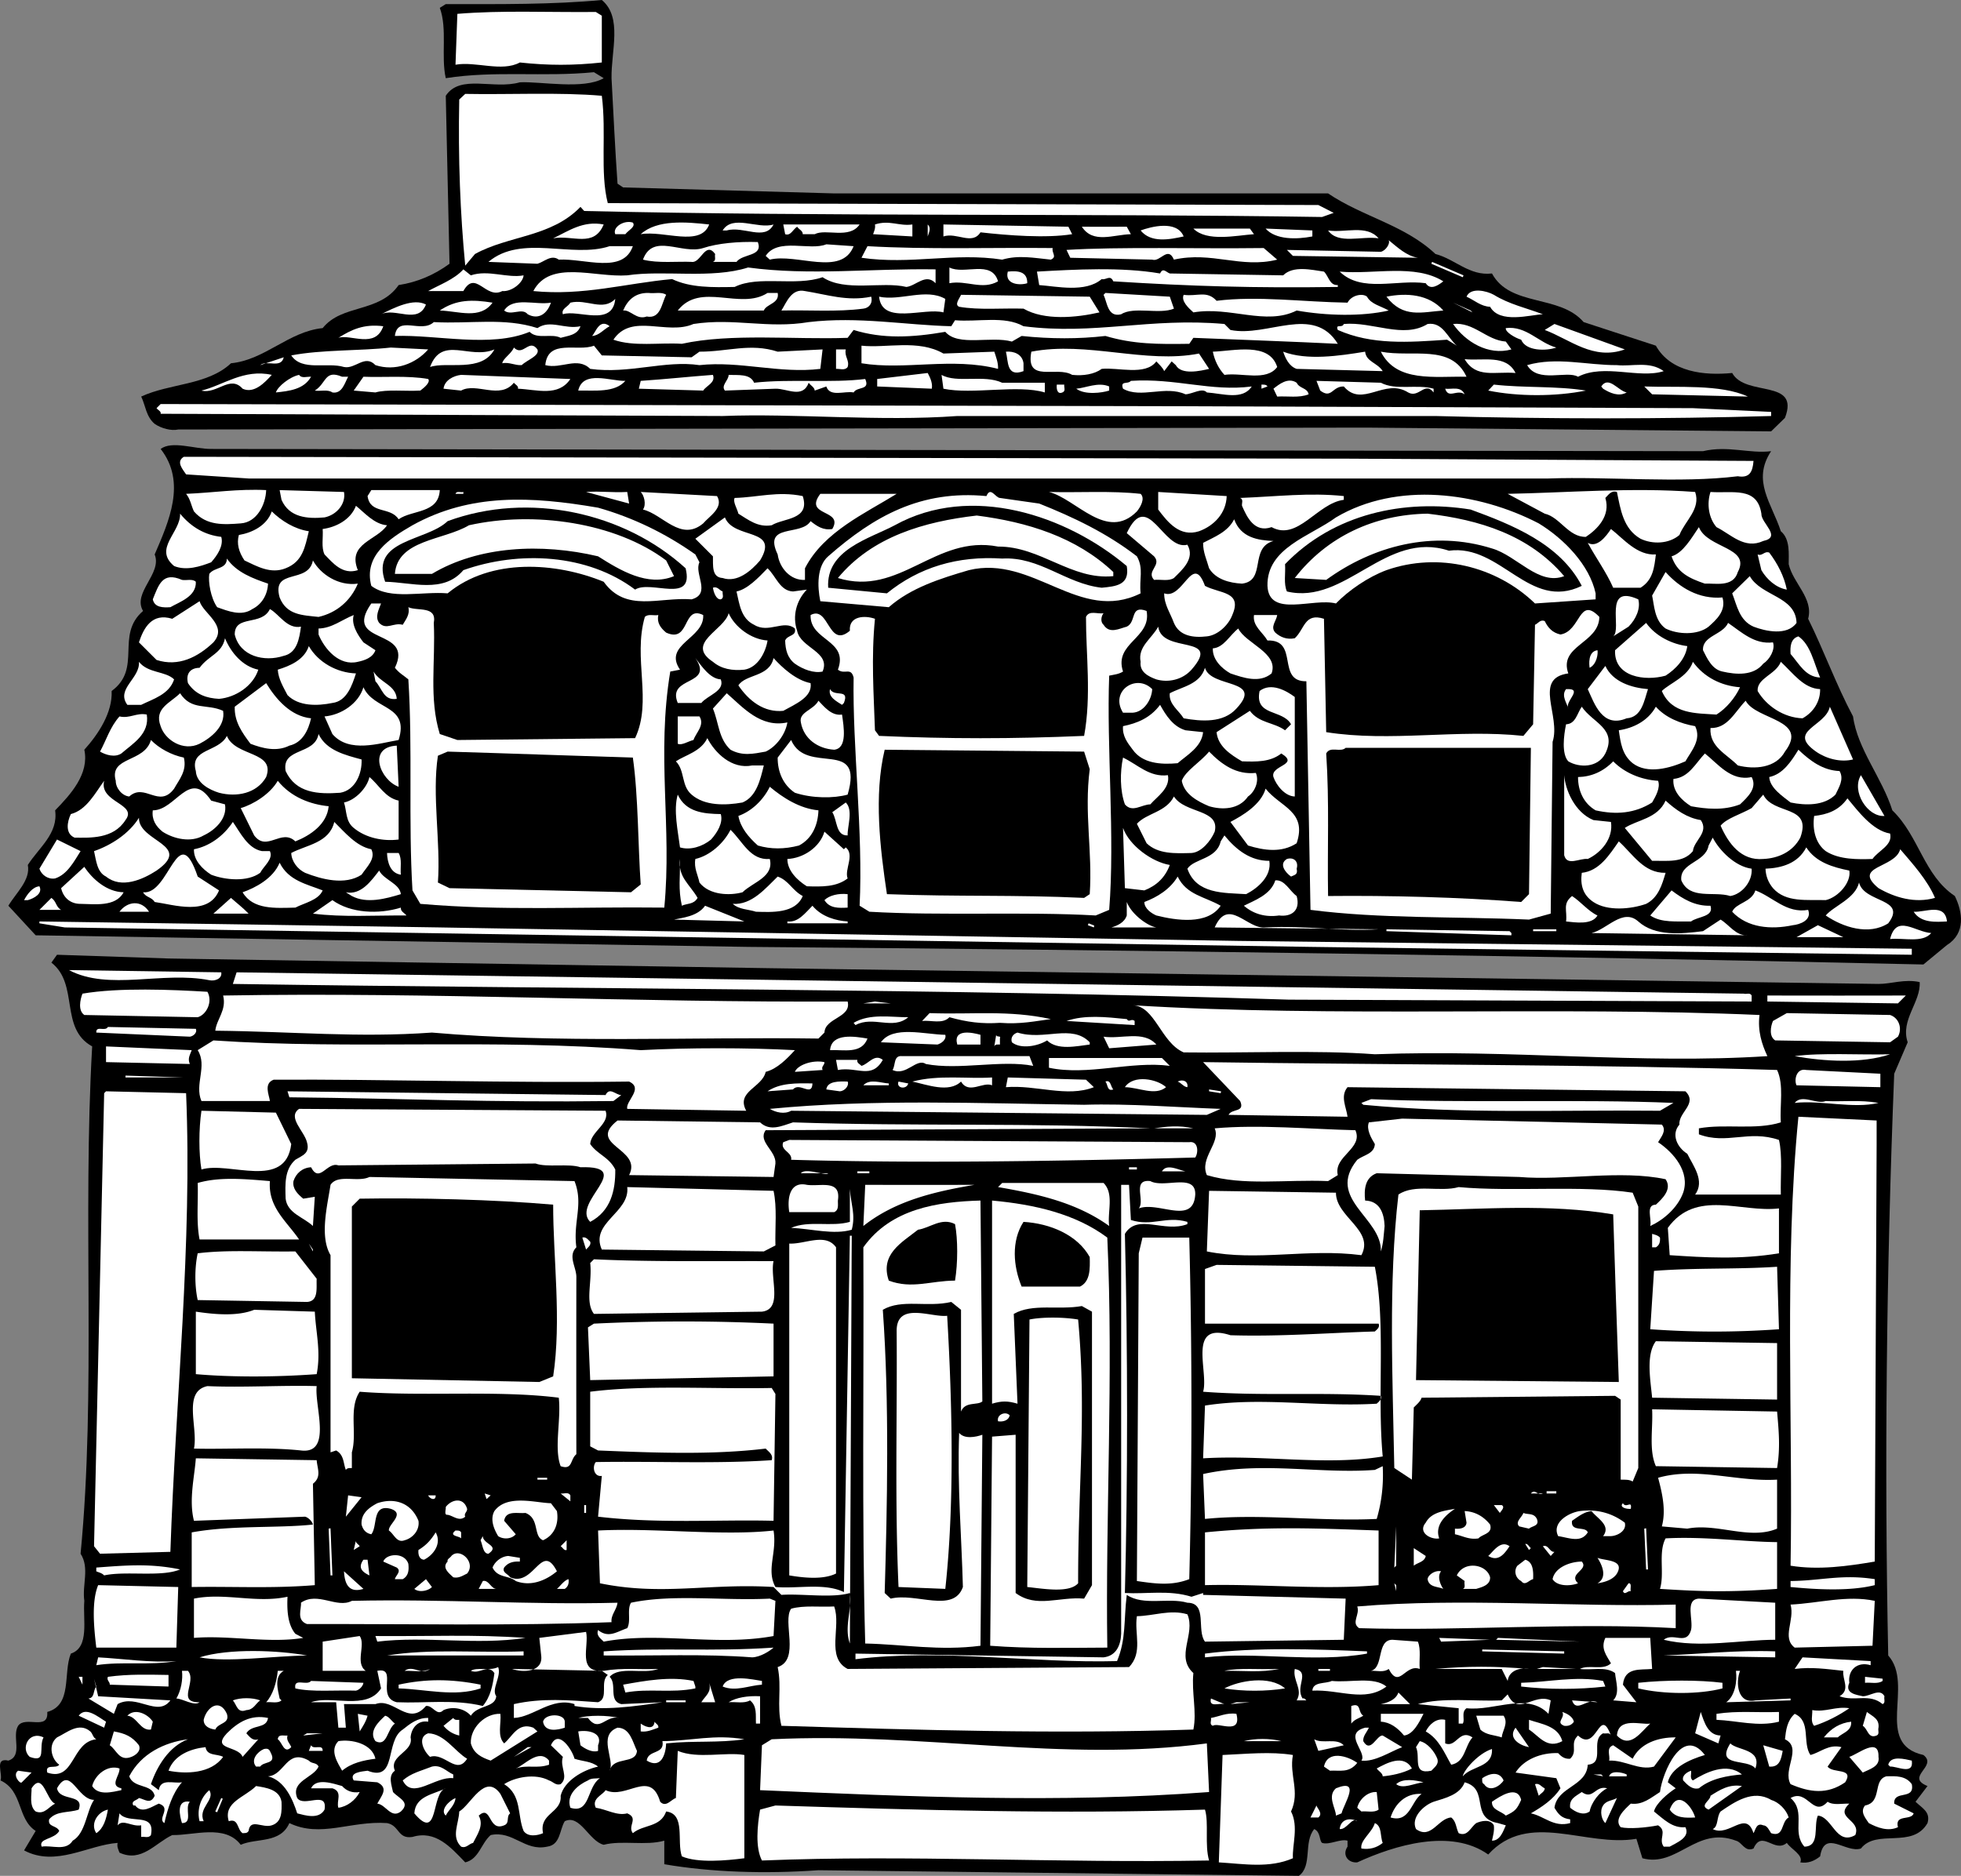
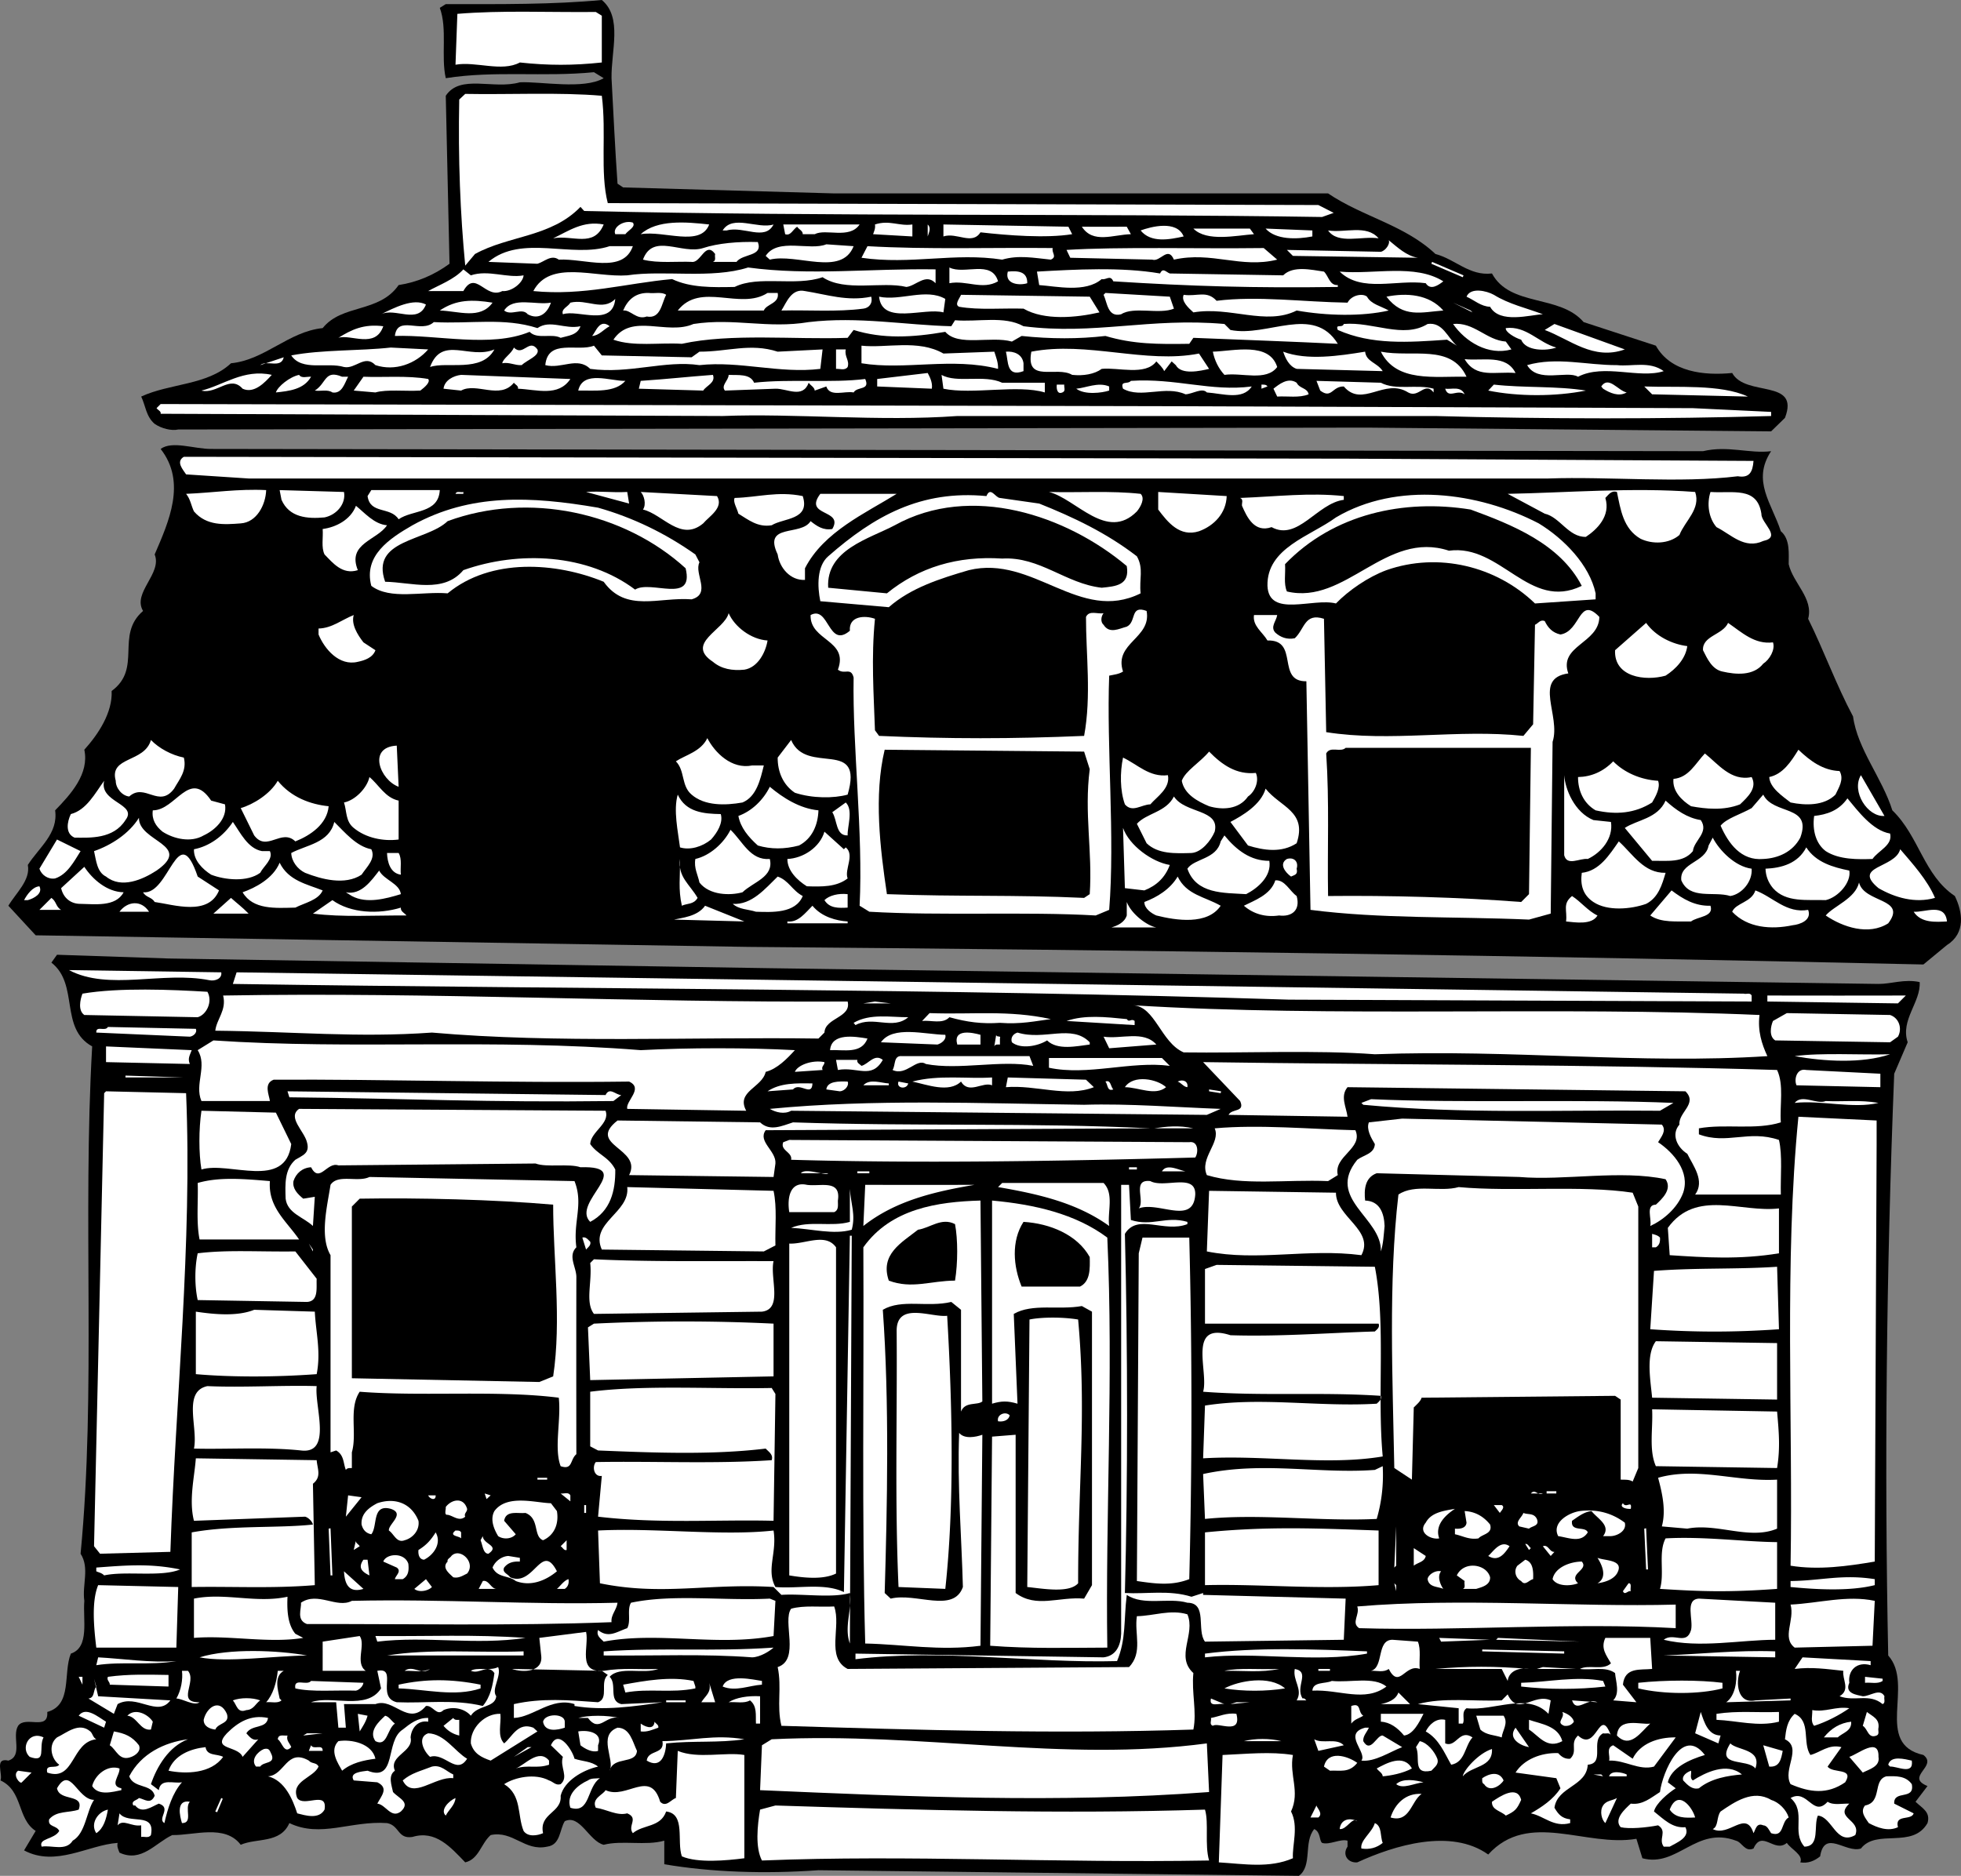
<svg xmlns="http://www.w3.org/2000/svg" width="524.084" height="501.398">
  <rect width="100%" height="100%" fill="#808080" stroke="none" />
  <path d="M163.433 20.898c.477 8.825.977 19.426 1.602 28.2l1.5 1 56.398 1.601h132c9.176 6.227 20.477 8.426 28.7 16.2 5.175 1.324 9.078 5.925 15.101 5.199 4.875 9.027 18.074 5.527 24.5 13l19.3 6.3c3.973 7.125 12.973 8.028 20.4 7.301 3.573 6.524 18.175 1.426 14.1 12l-3.698 3.602-108-1-317.704.5c-1.824.422-4.523-.278-6.296-1.5-2.329-1.977-2.426-4.875-3.602-7.301 7.676-3.574 17.676-2.977 24-8.902 9.074-.875 15.375-8.473 24.5-9.399 5.176-6.476 15.074-3.976 20.3-11.5 4.973-.773 9.473-2.676 13.598-5.699l-1-44.902c3.875-5.875 12.778-1.575 19.801-3.598 5.477-.277 17.074 2.023 22.403-1.102l-2.602-1.597c-13.523 1.324-26.426-.477-39.602 1.597-1.324-5.875.477-13.175-1.597-18.8l1.597-1c14.676.027 28.778.125 41.704-1.098 5.574 4.625 2.472 13.625 2.597 20.898" />
  <path fill="#fff" d="M160.836 4.2v12.5c-7.625.823-14.329.823-21.903 0-4.824 2.624-11.824-.376-17.199.6l.5-13.6c11.977-.977 23.977-.376 37-.5l1.602 1m0 21.398c1.273 9.925-.528 20.425 1.597 28.703l189.903.5 4.097 2.097L353.336 58c-62.125-.977-131.727-.074-197.204-1.602l-1-1.097c-7.824 8.125-19.222 7.625-28.199 12.597L124.336 71c-1.329-13.777-1.926-28.574-1.602-44.402l1.602-1.5c11.472.226 25.273-.473 36.5.5" />
  <path fill="#fff" d="M169.132 59.5c.875 1.125-1.324 2.125-2 3.098h-2.699c-.824-1.875 2.375-3.875 4.7-3.098m20.402.5c-2.324 6.125-12.125 1.523-18.301 2.598 4.375-3.973 12.176-3.274 18.3-2.598m17.2 0c-2.324 4.523-8.023.324-12.5 1.598h-1.102c2.676-4.375 9.375-.274 13.602-1.598m37.102 3.2-10.5-.602c.273-.774.671-1.575.5-2.598 3.875-1.277 6.472.523 10 0v3.2m-82.5-3.2c-2.625 6.324-8.329 2.723-13.5 3.7 4.171-1.977 7.972-4.774 13.5-3.7m68.398 0c-2.727 4.023-9.023 1.023-12 2.598h-3.2c.075-.875-1.027-1.274-1.5-2-1.124.726-1.726 2.527-3.198 2l-.5-2.598h20.398m18.199 3.2V60c.977.926.375 2.023 0 3.2m38.602-.602c-6.926 1.125-17.227.328-24.5-.5-2.227 3.527-6.324-.075-9.903 1.101V60l33.403.598 1 2m15.699 0c-4.727.125-10.125 2.625-13.102-2 3.977.027 7.375.027 12 0l1.102 2m14.102.602c-3.727.823-8.727 1.823-11.5-1.602 2.671-.973 9.671-2.875 11.5 1.601m18.796-.601c-4.722.328-12.625 2.125-16.199-1.5h15.102l1.097 1.5m15.602.602c-4.227.823-9.824.925-12.5-2.102l12.5.5v1.601m17.699.501c-4.523-.677-10.824 1.726-13.5-2.102 4.477.726 10.278-1.672 13.5 2.101m10.5 5.199-33.398-.5-1.602-1.597 25.102.5c1.273-.278 2.574-2.176 2.097-3.102 2.375 1.926 4.778 4.227 7.801 4.7M202.535 64.7c1.472 3.925-4.028 3.023-5.7 5.3h-6.3c.972-.375.375-1.375.597-2.102-2.625-3.574-3.824 2.528-6.296 2.102-3.727-.176-9.028.426-13-.602 2.671-7.273 10.375-1.273 16.097-3.097 3.875-1.278 9.375-1.778 14.602-1.602m25.597 1.101c-3.222 8.223-15.222 1.825-22.398 3.598l-1.102-1c3.278-4.972 11.778-1.273 16.204-3.097l7.296.5m-59-.001c-2.625 7.524-12.824 3.223-19.796 3.598-2.028-1.472-3.926.625-5.704 1.102l-13.097-.5c8.875-7.477 22.375-.875 32.398-4.2h6.2m112.203.5c-.329 1.325 1.273 2.325-.5 3.098-4.625-.472-8.625-1.273-13 0-12.727-1.972-24.426 1.426-37.602-.5l1.602-3.097c16.074.922 32.972.324 49.5.5m56.398-.001 3.602 3.098c-9.727 2.426-17.426-2.273-27.602 0-1.625-3.773-3.625.727-5.8 0l-21.9-.5-1-2.097c14.177-.875 34.473-.278 52.7-.5m44.801 4.199.199-.5 8.398 3.598-.199.5-8.398-3.598m-132.5 1.5v3.7c-2.625-2.774-5.227.726-7.801 1-6.523-1.575-16.324 1.425-22.398-2.602-7.227 2.527-17.125-.575-23.5 2.601-5.926.125-11.829.227-16.704-2.101-12.421 1.125-23.722 4.527-37.097 3.203 4.472-8.477 16.375-3.578 25.097-4.203 9.778-1.473 22.477 1.027 32.301-2.098 16.477 2.223 32.778.223 50.102.5m16.699 3.2c-4.227 2.425-8.426-.376-13 .5v-4.2c3.977 2.023 11.273-2.176 13 3.7m43.301-2.102c.773-1.672 1.574-.375 2.597 0l30.301.5c2.676-2.672 7.574-1.473 10.903-1 1.273 1.226 1.472 3.726 3.699 3.601v.5c-22.324.324-39.028-.176-60-1.5-.824-1.875-1.926-.273-3.102-.601-4.324 3.726-12.125 1.925-16.699 1.601l-.602-3.601c10.176-.575 22.579-1.274 32.903.5m-184.199.5c4.671-1.575 9.773.828 14.097 0-.125 1.925-3.125 4.425-5.699 4.203-4.426 2.324-7.125-5.875-10.398 0h-9.403c2.778-1.578 6.977-3.078 9.403-5.801l2 1.598M274.535 75.7c-1.824.624-6.125.425-5.2-3.102 2.672-.274 5.274-.075 5.2 3.101m111.199-.499c-1.324 1.023-3.426 2.523-4.7.5-7.726-1.075-17.124 2.624-23-3.102 9.177.828 20.075-2.172 27.7 2.601M232.836 79.3c.472 1.825-.625 3.024-2.102 3.2-7.023.926-14.625.324-21.898.5 1.375-2.176 2.671-5.977 6.296-5.2 5.875.923 11.278 2.825 17.704 1.5m179.5 4.7c-3.329.125-11.528 2.625-14.102-2-2.426-.074-4.227-1.777-6.3-2.7 1.073-2.577 5.374-1.577 7.3-.5 4.074 2.524 8.676 3.524 13.102 5.2m-234.301-5.2c-1.227 2.223-1.426 6.524-5.2 5.798-2.726 1.027-4.328-1.875-6.3-1.598 1.273-2.977 3.375-4.777 6.8-4.7 1.575.223 3.473-.374 4.7.5m29.801-.5c.574 2.825-3.028 2.923-3.704 4.7h-23c6.079-7.777 16.676.023 24-4.7h2.704m44.296 5.2c-5.125-1.375-16.421 3.523-17.199-4.2 5.676 1.223 12.574-2.374 17.7.598l-.5 3.602m61.601-1c-3.926 1.625-10.727-.676-14.102 1.5-3.625.926-3.722-3.176-4.699-5.2l.5-.5 17.2 1 1.101 3.2m-19.898 1c-6.227 1.426-14.727 2.223-20.301-1-5.727-.176-11.824.426-17.2-.5-1.328-.574.075-2.176.5-3.2l34.399.5 2.602 4.2m31.296-3.102c10.977-1.375 23.278.325 35 .5 1.079-2.074 4.079-2.574 5.204-1.597 1.074 2.023 3.773 2.523 5.796 3.699-7.125 1.625-16.523 1.426-24.597 0-8.227 4.125-17.824-1.176-27.602.5-1.426-1.277-3.324-3.074-2.597-4.7 3.574.524 6.171-1.277 8.796 1.598M385.734 83c-5.824.426-10.727 2.125-15.2-3.7 5.376-1.077 11.376-.675 15.2 3.7m-221.301-3.102c-.722 7.625-10.023 2.727-14 4.102-.523-1.477 1.375-1.977 2-3.102 4.375-1.074 8.676 2.426 12-1m-32.801 1c-3.324 4.625-9.125 2.227-14.097 2.102 4.375-2.977 8.676-2.977 14.097-2.102m-17.796.5c-2.125 5.426-8.227.727-12 2.602 3.574-1.777 8.671-4.375 12-2.602m33.398-.5c-.926 2.825-3.227 4.727-6.2 3.102-1.527-1.875-4.425.523-6.3-1 2.375-3.777 8.375-1.375 12.5-2.102M393.535 83.5l-5.2-2.602 4.7 2.102Zm-139.301 3.7 1-1.602c6.074.527 13.176-1.274 18.3 1.601 18.973 2.426 33.677-2.375 53.7-.601l1.602 1.601c9.875 2.024 22.171-6.875 28.699 3.7-11.625-.575-25.727-1.075-38.602-1.598l-1.097 1.597c-8.426.125-14.926.125-22.403-2.097-7.125.824-14.625.824-22.398 0l-2.602 1.5c-5.625-1.578-14.324 1.422-17.8-2.602-8.825 1.524-16.723 1.926-24.5-.5l-1.598 2.102c-14.125.523-31.227-1.278-44.301 1.597-6.125-.375-12.824.825-18.3-1.097 4.874-7.278 14.277-1.078 21.402-4.203 10.875-1.672 19.875 1.328 30.796-.5 13.176-1.575 26.079.828 38.102 1.101m-110.602.501c3.477-2.376 7.278.425 11.5-.5-.824 2.425-3.324 2.523-5.296 3.1-2.426-1.277-6.227.524-8.301-1.6-10.426 4.323-24.727.726-36 1.1.676-5.675 7.074-.577 10.398-3.702 9.875.527 18.778-1.274 27.7 1.601m19.3-.499c-1.625.823-2.824 2.523-4.699 2.6.977-.976 1.977-4.777 4.7-2.6m218.601-.602c4.074-.575 5.273 3.625 7.8 5.8l-2.601-1.597c-10.426.722-20.125 1.422-29.2-2.602-.726-1.773 1.177-.375 1.598-1.601 7.778-.672 15.875 4.027 22.403 0m20.898 4.702 1.5 2.098c-6.222 1.727-12.324-2.074-15.597-6.8 5.574-.575 8.875 4.328 14.097 4.703m31.801 2.097c-8.426 3.028-14.625-2.675-21.398-5.199l2.597-1.601 18.801 6.8M102.433 87.2c-2.125 6.124-8.722 2.023-12 3.1 3.477-2.175 6.778-3.777 12-3.1m313.5 5.698c-2.625.926-8.125 1.028-9.398-2.097-1.625-.477-4.324-2.078-4.102-3.102 5.477-.676 8.778 3.926 13.5 5.2m-272.301.499c.676 1.727-2.824 2.825-4.199 4.2-1.824.125-3.324-.875-5.199-.5.176-1.274 2.477-2.575 3.102-4.2 2.472 2.528 4.074-2.574 6.296.5M160.836 95l24 .5 2.097-1.5c7.574.023 13.574-2.375 20.903 0l12-.602-.602 5.2c-10.824 1.328-21.523-2.172-32.3-1-9.223-1.375-18.825 2.425-29.2 1-3.426-3.375-7.727.125-12-1 .676-7.172 8.676-3.473 13-5.2L160.836 95" />
  <path fill="#fff" d="m252.132 94.5 13.602-.5c.477 1.523 1.074 2.926 1 4.598-12.324-3.172-24.926.425-36.5-1.5v-4.7c6.574.727 15.176-1.773 21.898 2.102m-137.699-1.102c-3.324 3.825-8.824 5.926-14.097 4.2-2.829-2.973-5.329 1.125-8.403.5C87.41 96.723 80.711 99.324 77.836 95c8.171-1.574 18.273-1.176 26.597-2.102l10 .5m206 1.102 2.7 4.098c-2.223.527-7.422 1.726-8.899-1l-1.102-1-2 2.601c-.421-.976-1.324-1.773-2.097-2.601-2.926 3.925-10.227 1.527-14.602 2-1.926 1.425-4.926 1.925-7.898 1.601-4.125-2.476-12.528 2.324-10.903-6.199 14.875-2.875 30.579 3.324 44.801.5m-188.301-1.102c-3.421 6.325-12.722 3.125-17.199 4.7 3.176-8.575 10.574-1.875 17.2-4.7m93.902 0c-.426 1.926 1.074 2.926.5 4.7-.727 1.027-2.125.425-3.102.5v-5.2h2.602m115.301 4.7c-2.926 3.925-9.426 1.425-14.102 2.101-1.625-1.773-2.625-3.875-3.102-6.199 5.676-.176 15.079-2.676 17.204 4.098m-67.801-1v2.101c-4.625 1.727-4.028-2.676-4.7-5.199 2.075-.176 4.376.625 4.7 3.098M364.836 94c.273 2.723 3.273 2.926 4.699 5.2l-23-.602c-2.028-.672-3.028-2.875-3.602-4.598 6.375 2.426 14.977 1.125 21.903 0m27.097 6.7c-8.523-.177-18.722 1.624-22.898-6.7 8.472 1.625 18.773-2.176 22.898 6.7M69.535 97.598l6.3-2.098c-.726 3.125-4.527.625-6.3 2.098m335.5 2.102c-5.528-.477-10.528 1.523-13.602-3.7 4.875.523 11.074-1.375 13.602 3.7m39.597-.5c-6.523 2.124-15.921-2.075-22.898 1.5-3.023-1.774-10.727 1.823-13.602-3.102 7.875-2.274 15.977.027 24 0 4.079.425 8.676-1.172 12.5 1.601m-195.597 4.699-14.602-.597v-2l13.5-1.602c.477.926 1.375 2.524 1.102 4.2M72.632 100.2c-1.824 2.023-4.722 5.124-7.796 3.698-3.329-3.773-6.829 1.528-11 .5 5.773-1.375 11.273-5.875 18.796-4.199m10.5.501c-1.921 3.425-5.921 3.823-9.398 4.198.477-1.574 3.676-4.175 6.2-4.699.675 1.024 2.073.426 3.198.5m9.903.001c-.926 1.726-1.625 4.624-4.2 4.198-1.226-.875-3.124-.273-4.703-.5 3.176-1.972 2.579-5.675 7.301-3.699h1.602m59.398.601c-3.222 4.825-8.926 2.825-14 2.598.176-.773-.722-1.074-1.097-1.597-3.727 4.625-10.028-.176-14.102 2.097l-4.7-.5c.274-2.273 2.677-3.472 4.7-3.699l29.2 1.102m38.101-1.101c.773 2.124-1.727 2.823-2.602 4.198l-17.199-.5.5-2.097c7.074-.477 12.273-1.078 19.3-1.602m11.001 2.101c9.574-1.077 20.773.126 29.699-1 1.375 3.126-2.125 1.923-3.102 3.598-2.421-.472-6.324 1.325-7.296-1.597l-3.102 1.097c-.023-.875-1.125-1.375-1.602-2.097-1.625 4.324-5.722 1.523-8.898 1.597l-13.5.5c-1.125-1.375.977-2.675 1-4.199 2.477.125 5.773-.375 6.8 2.102m66.302-.001h11.398v2.598c-7.227-2.175-19.324.625-27.102-1l-.5-3.699c4.079 2.324 11.375-.176 16.204 2.102M114.433 101.3c.676.825-.926 2.223-2.097 3.098-4.028.227-9.028-.375-12 .5l-5.801-.5 2.597-3.699c5.079.227 11.778-.375 17.301.602m52.699.499c-2.824 3.223-8.125 2.524-12.597 2.598 1.273-5.574 8.676-2.472 12.597-2.597m167.403 1.499c-2.426 3.723-7.625 1.923-12 1.598-1.227-1.375-3.824.426-5.7.5-5.425-2.472-11.925 1.227-16.703-1.5-.824-2.273 1.278-1.074 2.102-2.097 11.977-.778 21.375 2.922 32.3 1.5m15.2 2.097c-2.523 1.028-5.625.426-8.398.602l-1-2.102c1.375-1.074 3.875-3.175 6.199-1.597.773 1.625 2.875 1.324 3.199 3.097m19.301-3.098c3.972 2.126 9.676.325 14.097 1.598v1c-2.324-3.074-3.921 1.625-6.796 0-6.329-3.972-12.227 4.227-17.204-1.597-3.125-.078-3.222 3.422-6.296 1.097l-1-2.597 17.199.5m65.699 2.597c-2.125 1.227-4.523.125-6.3-1l-.5-.597c1.976-2.977 4.476 1.125 6.8 1.597M284.433 102.8c-.125.723.477 1.723-.5 2.098-1.426.625-1.625-1.074-1.5-2.097h2m12 .499v1.098c-1.926.625-6.523 1.227-8.8-.5 2.476-.175 5.874-1.875 8.8-.597m42.301-.001-1.602.598v-1.097c.579.023 1.278-.078 1.602.5m85.102 1.097c-8.125 1.625-18.125 1.625-26.102 0l1.5-1.597c8.074.922 16.676.324 24.602 1.597M467.132 106l-25.597-.602-2.102-2.097c8.778.324 20.375-.676 27.7 2.699m-75.7-.602c-2.023-1.472-4.324 1.325-5.199-1.5 1.773.227 4.176-.773 5.2 1.5m60.999 3.7 20.903 1v1.101c-28.329.824-60.125.824-89.704 0H255.836c-20.926 1.524-43.426-.773-62.704 0l-150.199-.601c.176-.672-.722-.973-1.097-1.5L42.933 108l277.5.598 132 .5" />
  <path d="M455.132 120.598c6.676-1.575 12.477.726 18.204 0-5.227 7.925.171 13.925 2.597 21.402 2.574 2.125 2.074 6.223 2.102 8.8 1.176 5.126 6.676 9.126 5.199 14.598 4.273 8.625 7.477 17.625 12 26.102 1.176 8.723 7.773 16.426 10.5 25.098 7.176 6.925 8.375 17.328 16.7 22.902 2.073 4.223 2.976 9.926-2.098 13.098l-6.301 5.203c-103.727-2.375-212.324-3.875-314.102-4.703L9.535 250l-7.301-7.902c2.074-3.473 5.977-6.875 5.2-10.899 2.976-4.676 8.175-8.375 7.3-14.601 4.176-4.274 9.176-9.774 7.8-16.2 3.774-4.175 7.575-9.972 7.302-15.699 8.273-6.074.875-14.875 8.398-21.398-2.926-4.875 5.176-9.977 3.102-15.102 3.773-8.773 8.574-19.273 1.597-28.199 3.074-2.277 8.977.023 13.5 0l398.7.598" />
  <path fill="#fff" d="M468.632 123.2c-.222 3.023-1.125 4.624-4.199 4.1-15.523 1.923-34.523.024-50.597.598H66.433l-16.699-1.097c-.824-1.278-2.824-3.375-.602-4.703l311 .5 108.5.601M71.132 131c-.125 3.926-2.523 8.625-6.796 8.898-4.329.325-9.125.727-12.5-3.199-.727-1.476-.926-3.273-2.102-4.699 7.074-.277 13.875-1.375 21.398-1m20.801.5c.574 3.125-1.926 6.125-5.199 6.8-4.625.423-9.426.024-11.5-4.702l-.5-2.598 17.2.5m25.601-.5c-.324 6.324-7.324 5.223-11 7.8-2.227-3.476-7.625-1.277-8.301-6.202l1-1.598h18.3m50.098.5.5 3.098-11.5-3.098c4.176-.277 6.676.223 11 0m285.403 0c1.574 4.523-2.727 7.723-4.2 11.5-2.828 2.426-7.226 2.523-10.402 1-4.625-2.676-5.324-7.777-6.3-12.5-1.524-.477-2.223.723-3.098 1.598 1.472 4.828-2.227 8.425-5.2 10.402-4.624.125-6.925-5.277-11-6.2l-9.902-5.3c15.375-.277 33.278-1.777 50.102-.5m-329.199.5h-2.102c.273-.875 1.375-.277 2.102-.5v.5m67.796.598c1.875 3.125-2.125 5.425-3.699 7.3-6.023 5.028-10.824-2.472-16.097-3.699.972-1.375.273-3.875-.602-4.699l20.398 1.098m86.102 2c9.074 3.625 17.977 7.828 26.102 14.101 1.875 3.324.574 6.024 1 9.899-16.329 8.125-28.727-10.375-45.903-6.2-7.625 2.227-15.523 4.727-21.398 9.903l-18.301-1.602c-.824-3.976-.926-9.375 2.102-12 12.273-10.773 24.773-17.773 42.296-16.101 1.079-2.672 2.375.425 3.602.5l10.5 1.5M304.836 132c1.273 1.223-.028 3.523-1 4.7-8.028 8.124-16.227-3.376-23.5-5.2 8.074.223 16.574-.375 24.5.5m23 .598c-.125 4.527-3.329 7.925-7.403 9.402-5.125 1.625-8.324-2.375-10.898-5.8v-4.7l18.3 1.098m98.598 26v1.601l-16.199 1.102c-10.324-9.977-25.824-13.778-39.7-8.903-4.925 1.825-10.124 5.426-13.5 8.903-6.124-1.578-17.925 3.922-18.3-4.703-.227-10.172 11.477-13.274 18.3-18.297 16.376-9.676 38.075-6.778 54.2 1.597 6.773 4.125 13.574 11.125 15.2 18.7m44.3-21.298c-.125 2.524 5.574 6.223.5 7.298-5.023 2.328-8.625-1.774-12.5-3.7-2.125-2.472-2.625-6.273-1.602-9.398 5.875.426 12.477-1.574 13.602 5.8m-256.199-4.702c2.074 6.425-5.125 5.828-8.301 7.8-3.727.625-6.227-1.472-8.898-3.097-.329-1.375-1.528-3.176-1-4.203 6.273-.172 11.472-1.875 18.199-.5" />
  <path fill="#fff" d="M239.632 132c-8.222 5.125-19.523 10.125-24.5 19.898V155c-3.921.223-6.824-3.277-7.296-6.8-4.028-8.477 6.273-4.774 8.796-8.9 1.676 1.325 3.375 2.524 5.801 2.098 3.176-5.375-7.824-3.273-3.199-9.398h20.398m119.5 1.598c-7.125.925-12.324 11.125-19.296 7.3-4.625 1.625-6.625-2.773-7.903-5.699-.125-.676.477-1.676-.5-2.101 9.778-.375 18.574-1.473 27.7-.5v1m-172.2 16.702c-1.523 3.024 3.278 8.423-2.097 9.9-8.727-.677-17.528 3.624-23.5-4.7-12.625-5.176-30.125-6.477-41.704 3.098-6.824-.575-15.324 1.828-20.398-2-2.125-8.075 4.875-12.672 11-16.2 15.477-8.574 31.676-7.773 49.602-4.699 9.273 2.625 17.972 6.824 26 12.5l1.097 2.102m-83.5-9.903c-2.625 4.028-10.722 4.825-7.8 12-4.126 1.325-6.723-1.972-8.899-4.199-.926-1.875-.324-4.476-.5-6.8 3.574-.473 7.477-2.473 8.898-6.2 2.278 1.824 4.875 4.926 8.301 5.2" />
  <path d="M301.132 151.3c.875 5.126-2.921 5.423-6.699 5.798-9.625-1.075-16.523-8.375-26.597-7.797-11.926-.778-22.227 2.324-30.801 9.297l-15.7-1.5c-.624-10.172 10.973-13.075 17.797-16.7 20.375-11.273 45.875-2.675 62 10.903m121.602 5.297c-14.023 6.828-21.625-11.274-35.5-9.399-16.926-5.574-27.625 14.625-43.3 10.899-.927-2.075-.325-4.774-.5-7.297 12.976-13.477 31.777-17.477 49.6-14.602 10.973 4.024 23.876 9.125 29.7 20.399m-239.5-4.7c2.375 9.727-9.324 3.028-13.5 5.7-12.727-9.575-31.023-10.473-45.898-5.2-5.329 6.325-13.829 3.227-20.903 3.102-4.023-11.375 11.074-10.777 16.7-16.2 21.675-7.976 47.175-2.374 63.601 12.598" />
-   <path fill="#fff" d="M82.535 142c-1.028 4.223-1.625 8.125-6.2 9.898-4.027 1.625-7.726-.574-11-2.097-1.527-2.278-2.124-4.477-1.5-6.801 3.473-.574 7.473-2.477 8.797-6.3 2.579 2.523 6.079 4.726 9.903 5.3m-23.403 1.5c.676 2.324-1.023 4.926-2.699 6.8-2.926 1.126-6.625 2.325-9.898 1-5.625-4.675 1.773-8.976 1.597-14 2.977 3.626 6.676 5.723 11 6.2M418.035 154c-6.824 2.625-12.625-5.477-19.301-7.402-15.824-4.973-31.824-.672-44.3 8.402l-8.4-.5c8.677-11.176 21.376-16.977 35.5-17.2 13.774 1.626 27.075 5.626 36.5 16.7m-120.499-1.102V154c-11.227 1.125-19.426-7.977-30.801-7.902-16.824-3.274-26.227 13.527-42.8 8.402 9.175-11.074 23.073-15.074 37.1-16.7 13.473 1.723 26.575 5.723 36.5 15.098M178.035 149.8l2.097 4.2c-7.023 2.926-14.421-1.574-20.296-5.3-15.125-3.575-31.926-2.774-44.403 4.698h-9.898c.676-9.175 13.074-8.972 19.8-13 17.274-3.875 39.172-.773 52.7 9.403m25.097-.001c-2.421 2.825-6.125 6.024-10 4.7-3.023-.176-2.523-3.477-2.597-5.8l-4.7-4.7 7.899-5.7c2.375 6.024 14.773 2.626 9.398 11.5m114.204-4.202c2.171 3.726-1.528 6.828-3.602 8.902-1.426.926-3.523.324-5.3.5-2.223-2.375 2.175-3.875 0-6.3l-7.302-6.2c5.676-12.074 9.676 4.824 16.204 3.098m23-1c-6.528 1.828-1.829 10.625-8.403 11.402-3.426-.176-7.023-1.176-8.8-4.102-.626-2.273-1.626-4.273-1.598-6.8 2.972-1.575 6.574-2.875 8.3-6.297 1.774 4.922 6.376 5.625 10.5 5.797m124.098 8.3c-1.222 4.227-6.222 2.926-8.8 3.102-4.024-1.375-7.422-2.875-8.899-7.3 3.074-.876 5.375-4.977 7.3-7.802 2.274 5.727 13.973 5.325 10.4 12m-21.899-4.698c-.426 3.425-.727 6.823-4.102 8.898h-7.3c-1.825-4.172-4.626-7.973-6.797-12 2.472 1.425 4.875-1.672 6.199-3.7 3.375 2.625 6.972 7.125 12 6.801m35 9.399c-2.824-.473-5.324-2.672-6.801-5.2l-1-4.199c1.273.524 1.773-.976 3.102-.5 2.273 3.024 3.972 6.324 4.699 9.899M71.632 156c-.125 2.926-1.625 5.523-4.199 6.8-2.926 2.024-6.523.524-9.398-.5-1.727-2.476-2.426-6.777-2.102-8.902 1.375-1.875 4.676-1.175 4.7-4.097 2.578 3.722 6.976 5.324 11 6.699m23.999 0c-1.921 4.625-5.722 7.824-10.5 8.898-4.324-.472-8.523-.472-10.398-5.199-2.227-7.976 7.676-3.476 8.898-9.898 1.977 3.625 6.778 6.922 12 6.199m116.301 2.098 3.7-.5c-2.825 2.925-3.922 7.125-2.598 11 .875 4.625 9.074 5.625 6.8 10.902-2.328.523-5.226-.574-7.402-2.102-2.023-1.574-2.523-3.773-2.597-6.199.671-1.574 3.074-1.074 2.597-3.199-2.926-2.477-7.023 1.426-10.898-1-3.528-1.676-3.926-5.574-4.7-8.902 2.876-.575 5.774-3.575 8.297-6.2 2.278 2.125 3.278 6.028 6.801 6.2m248.403 1.602c1.074 3.624-1.727 6.023-3.704 7.8-2.921 2.324-8.222 2.125-11.5.5-3.023-2.176-3.023-6.277-3.597-8.8l3.597-6.302c3.778 4.227 8.977 7.325 15.204 6.801m-138.301-3.101c3.972 2.125 10.074 1.425 7.3 7.8-1.027 2.727-3.925 5.426-6.8 5.7-3.625.425-7.324-.075-8.801-3.598-.926-2.574-2.625-4.875-2.602-7.902 5.079 1.828 7.579-11.075 10.903-2M52.336 155.5c.171 3.926-4.227 5.324-6.801 6.8-1.926.126-4.227.126-4.7-2.1 1.575-3.876 2.575-7.477 7.797-5.2 1.176.223 2.778-.375 3.704.5m427.796 11c-2.523 3.523-8.324 2.223-11.5 1-3.824-1.676-4.421-5.676-5.699-8.902l4.7-4.598c3.078 5.426 12.277 5.324 12.5 12.5m-287.001-8.402c-.125.726.477 1.726-.5 2.101-1.222.125-1.921-1.875-2.097-3.101 1.176-.473 1.773.726 2.597 1m244.704 2.102c.671 2.425-.625 5.323-2.602 7.3l-4.102 2.598c2.477-1.973-2.824-14.172 6.704-9.899M57.035 171.7c-4.125 3.925-9.324 6.624-15.2 4.698l-4.703-4.699c1.278-3.875 3.477-7.976 8.903-6.3l7.3-4.7c.973 3.324 7.672 6.524 3.7 11m44.801-10.399c-.528 1.524-1.727 3.524-.5 5.2 1.972 2.023 3.773-.176 6.296.5.778-1.375 1.977-2.676 1.5-4.7 2.375 1.126 7.676-.476 6.801 4.2.477 10.523-1.324 20.125 1.602 29.7l4.699 1.6 47.5-.5c4.676-9.874-.625-21.277 2.602-32.402.875-.875 2.375-.273 3.597-.5-.426 2.028.574 3.426 2.102 4.7 6.472 2.925 4.273-7.473 9.898-4.7.375 6.325-10.824 7.825-6.199 14.602l-2.602.5c-3.722 22.426.477 41.523-1.597 63.098-23.028-.274-42.824.925-65.2-1l-2.1-3.598c-1.125-18.477.074-37.875-1.102-56.402-1.523-1.274-2.222-1.473-3.597-3.098 5.273-10.875-14.227-5.875-6.301-17.2h2.602m-21.404 6.2c-.426 3.125-1.023 7.023-4.597 7.8-5.227 1.723-11.727.126-13.102-5.702-.023-5.375 7.176-2.172 9.398-6.797 2.477 1.324 4.579 5.422 8.301 4.699" />
  <path fill="#fff" d="M306.433 163.3c1.375 7.325-8.824 8.524-6.3 16.2-1.126.723-2.422.824-3.7 1.098-.722 19.226 1.574 43.027 0 62.601l-3.597 1.5c-18.625-1.074-41.329.125-60.5-1l-2.602-1.601c.977-19.672-1.926-42.274-1.602-61-.722-2.875-2.421-.672-4.199-2.098 2.977-7.977-7.523-7.676-7.3-14.602 4.976-2.675 4.675 9.125 10.5 4.2-.325-3.973 3.976-4.172 6.703-3.2-1.028 10.426-.329 20.028 0 29.801l1.097 1.5c18.574.824 35.477.824 54.801 0 1.977-10.676.477-21.875.5-31.8.875-1.876 3.074-.676 4.7-1-.626.726-.927 2.324 0 3.101 1.573 2.523 4.175 1.023 6.198.5 2.676-1.277.778-5.875 5.301-4.2m121 1.598c-.125 7.125-10.926 7.625-8.3 15.102-9.524 1.324-1.922 11.324-4.2 18.3l-.5 45.9-5.8 1.6c-20.126-.874-39.626-.175-58.399-2.6l-1.102-61.102c-8.125.125-1.824-11.172-10.398-10.899-1.324-2.273-4.023-3.875-3.602-6.8h6.204c-.227 1.624-1.926 3.124-.5 4.699 1.375 1.226 3.074 1.925 5.199 1.5 2.676-2.473 2.574-6.875 7.8-5.2l.598 30.301c17.176 2.727 35.074-.875 52.7 1l2.601-3.101.5-26.598c.875-.375 1.375-1.477 2.602-1 .875 1.824 2.074 3.125 4.199 3.598 5.472-.875 4.875-10.473 10.398-4.7M205.132 171.2c-.523 3.226-2.625 7.226-6.199 7.8-3.222.324-6.125-.176-8.398-2.102-7.528-4.972 3.074-8.472 4.199-13 1.574 3.625 5.977 7.028 10.398 7.301m-110.597-6.801c-.727 2.426.972 5.227 2.597 7.301l3.204 2.102c-.727 2.023-2.926 2.722-4.704 3.097-5.023 1.227-8.921-3.472-10.5-7.3V168c3.579-.074 6.278-2.375 9.403-3.602m356.398 8.302c-.426 3.323-3.023 6.124-5.8 7.898-5.422 1.527-13.825.425-13.5-6.797l8.3-7.301c2.574 3.625 7.074 5.723 11 6.2m22.903-1c.671 1.925-.926 4.624-2.602 5.698-2.625 3.325-7.324 2.926-10.898 2.102-2.829-.574-4.125-3.574-5.204-5.7-.222-3.874 5.278-4.077 6.704-7.3 3.671 2.523 7.074 5.824 12 5.2" />
-   <path fill="#fff" d="M318.433 179c-2.426 2.723-6.222 3.523-9.398 2.598-2.125-.774-4.528-1.973-4.2-4.7-.828-4.074 3.075-6.273 4.7-9.398.972 7.426 17.273 1.926 8.898 11.5m21.403 1c-3.227 2.723-7.625 1.125-11 0-2.426-1.375-4.829-3.777-4.704-6.7 2.875-.175 4.477-3.476 6.801-5.3 1.977 4.023 10.875 6.523 8.903 12m146.597 1.098c-3.926-.172-5.523-3.575-7.898-6.297-.125-1.875-.028-4.078 2.097-4.703 3.278 2.226 4.176 7.226 5.801 11M69.035 179c-1.426 4.426-6.125 7.426-10.5 7.8-3.227-.175-6.227-1.077-8.301-4.202-.625-2.575.676-4.075 3.102-4.098 2.472-3.375 5.972-3.777 6.796-7.902 1.579 3.828 4.676 7.527 8.903 8.402m26.097 1c-1.023 3.125-2.421 7.426-6.296 7.898-4.028.825-9.028.926-12-2.097-1.125-2.176-2.426-4.278-2.602-6.801 3.176-.977 7.074-2.574 8.3-6.3 2.473 4.323 7.473 7.124 12.598 7.3m329.704-1.5c-.125-.777-.528-4.375 2.097-4.7.176.825-.125 3.723-2.097 4.7m-232.204 3.098c1.176 3.125-3.523 4.226-5.199 6.3h-6.3c-3.024-7.273 9.874-4.472 4.703-12 1.671 2.125 3.875 5.528 6.796 5.7m24 1c.579 3.726-4.125 5.625-7.296 7.402-5.125.523-9.227-2.676-12-6.8 1.972-3.075 8.273-2.177 9.398-7.302 2.273 2.528 5.977 5.926 9.898 6.7m-170.097-1c-1.324 4.027-5.625 5.226-8.801 6.8h-3.7c-3.124-4.273 3.473-7.074 3.098-11.5 2.477 3.125 7.079 2.426 9.403 4.7m418.5 2.102c-1.324 2.823-3.625 5.624-6.301 7.3-5.523-.375-11.926-.074-14.602-6.3 2.079-2.075 6.977-3.774 8.301-7.802 2.977 4.125 7.574 6.426 12.602 6.801m21.398.501c.074 3.323-1.824 6.226-4.699 7.8-5.023-.176-9.625-3.277-12-7.3-.227-3.477 4.875-4.376 6.2-7.802 3.277 3.028 6.073 7.125 10.5 7.301m-46.001.001c-1.023 3.023-1.625 7.523-5.699 7.8-6.523 2.723-8.625-3.977-10.398-7.8l4.699-6.2c1.972 4.223 6.875 5.824 11.398 6.2m-110 5.198c-3.523 3.926-9.426 3.426-14.097 2.602-1.329-2.176-4.028-3.777-3.704-6.7 3.375-1.777 8.079-2.374 9.403-6.8 1.574 5.523 15.972 2.824 8.398 10.898M106.035 186.8c-3.528.524-3.824-2.675-5.7-4.702l-.5-2.598c1.774 3.023 5.973 3.625 6.2 7.3M83.132 192c-.722 3.223-2.324 6.523-5.796 7.3-3.426 1.723-7.227.723-10.403-.5-2.222-2.976-4.324-5.874-4.199-9.902l8.398-6.3c2.579 4.226 6.477 8.828 12 9.402m224.801-7.8c-.125 2.823-2.222 6.124-5.199 6.3h-2.602c-3.625-5.777 3.579-10.574 7.801-6.3m-201.398 13.6c-5.028.825-13.227 3.626-17.7-1.6l-2.101-4.7c4.375-.375 9.074-3.375 10.398-7.8 2.778 6.226 12.375 4.624 9.403 14.1m239.5-11.5v26.598c-2.625-.074-4.926-2.972-5.7-5.199-.925-3.176 7.172-3.176 2.098-6.3-2.926 2.324-6.722 2.226-10.5 2.101-3.023-1.777-6.426-3.977-6.8-7.8l8.902-5.7c2.472 3.324 6.375 3.023 9.398 5.2l1.602-1.602c-2.227-4.075-9.824-2.075-8.403-8.899 3.079-2.375 7.176-.074 9.403 1.602m-120.5 1.597-.5.5c-1.324-.875-3.824-2.074-3.2-4.199 1.172 2.227 5.274-.273 3.7 3.7m193.597 1.499c-.222-1.273-2.023-3.375-.597-5.199 4.875-.273-.426 3.227.597 5.2m-359.5.601c.676 4.125-3.222 7.223-6.296 8.8-4.329 2.126-9.227-.976-10.403-4.702-1.824-4.774 2.574-6.172 5.2-8.797 3.078 4.722 7.175 2.722 11.5 4.699m150.8 3.098c-.523 3.226-3.023 6.527-5.8 7.8-3.422.625-6.223 1.227-9.399-.5-3.227-2.972-3.125-7.273-4.7-11l3.7-4.097c4.375 3.824 9.074 9.324 16.2 7.797M225.035 191c.472 3.324 1.472 9.023-2.102 9.398-4.324-.273-8.125-2.875-8.898-7.3-.625-2.774 3.375-3.274 4.699-5.797 1.477 1.523 3.477 4.125 6.3 3.699m252.001 9.898c-2.426 4.426-8.125 4.825-12.602 3.7-3.023-3.075-7.625-4.973-7.3-10 4.578.125 6.476-4.274 9.402-7.297 2.773 5.222 17.074 4.922 10.5 13.597M316.836 195.2l4.699.5c-.426 4.023-4.324 6.124-6.801 8.3-4.625.426-9.426.023-12-3.602-1.426-1.875-2.824-3.675-2.602-6.3 3.778-.774 7.278-2.172 9.903-5.7 1.574 2.825 3.472 5.825 6.8 6.801m112.2 6.199c-2.028 3.926-7.028 3.825-9.903 2.102-1.824-1.977-1.222-6.875-.597-9.902 2.574-.075 2.972-2.973 4.199-4.7 2.875 4.325 9.574 5.825 6.3 12.5m24.001-7.3c1.773 3.625-1.028 6.625-2.602 9.402-4.125 1.824-10.125 3.523-14.097.5-2.829-2.277-3.227-5.477-3.704-8.8 3.875-.575 7.778-2.477 9.903-6.302 2.574 2.926 6.574 4.528 10.5 5.2M495.234 203c-3.324.824-7.125-.176-9.898-2.102-7.926-5.574 2.574-6.675 3.699-12L495.234 203m-456-12c.773 5.223-3.727 7.723-6.8 10.398-1.723 1.125-4.126.426-5.7-.5 1.676-3.074 2.676-6.574 5.2-9.398 2.777.625 4.573-1.074 7.3-.5m147.699.5c1.477 2.324-.926 4.324-1.597 6.3-1.426.325-3.125 1.524-4.204 1v-7.3h5.801M96.632 203c.176 3.824-1.722 8.223-5.699 8.898-5.926.426-11.824.125-14.597-5.8-1.125-6.375 7.773-4.172 8.796-9.899 2.079 4.426 7.176 5.625 11.5 6.801m-25.5 4.7c-2.523 4.425-7.921 5.425-12.597 4.198-2.528-.773-6.028-2.574-6.2-5.8-1.726-6.075 6.075-4.973 8.297-9.399 2.278 5.625 13.079 4.024 10.5 11" />
  <path fill="#fff" d="M201.035 204.598h3.097c-.921 3.726-1.921 8.328-5.699 9.902-4.625.824-10.125.926-13.597-2.102-2.829-2.375-1.727-6.375-4.204-8.898 2.477-1.676 6.676-2.574 8.403-6.2 1.972 3.825 6.472 8.423 12 7.298M49.132 202.5c.875 3.523-1.222 5.824-2.597 8.3-4.028 5.423-7.824-1.675-12 2.098-1.926-.175-3.625-2.273-3.602-4.199-1.824-6.574 7.676-4.773 9.403-10.898 2.171 2.222 5.472 4.023 8.796 4.699m177.403 9.898c-3.727 1.028-9.426 1.028-14.102-.5-3.125-2.074-4.625-5.574-4.597-9.398l3.597-4.7c4.074 9.626 19.574-.777 15.102 14.598m-120-2.098c-4.926-1.777-8.426-10.577-.5-11l.5 11" />
  <path d="m408.632 239-2.097 2.098c-16.227-1.274-35.426-1.774-51.602-1.598-.222-12.676.375-24.977-.5-38.102 1.074-2.074 3.778-.175 5.2-1.5h49.5l-.5 39.102m-117.399-33.402c-1.523 11.828.773 21.925 0 33.402l-1.5 1c-18.727-.875-33.426-.277-52.7-1-1.823-12.176-3.527-26.375-.6-38.602l53.3.5 1.5 4.7" />
  <path fill="#fff" d="M491.632 206.098c1.278 2.226-.222 4.425-1.097 6.3-3.028 3.028-8.028 2.926-12 2.102-2.125-1.676-5.528-3.875-5.7-6.8 3.672-.774 5.876-4.177 7.797-7.302 3.176 3.028 6.579 5.528 11 5.7" />
  <path d="M169.132 202.5c1.477 10.324 1.375 23.926 2.102 33.898l-2.602 2.102-48.5-1.102-3.097-1.5c.773-10.972-1.625-23.273 0-33.898l2.597-1.102c17.778.528 33.676 1.125 49.5 1.602" />
  <path fill="#fff" d="M335.632 206.598c.977 2.226-.324 5.125-2.097 6.3-2.426 3.528-6.926 3.625-10.403 2.602-3.023-1.277-6.625-3.176-7.296-6.8.972-2.677 4.875-4.876 7.296-7.802 3.477 3.528 7.278 6.227 12.5 5.7m132.5 1.102c1.579 2.925-1.023 5.323-3.097 7.3-4.426 1.723-9.125 1.223-13.102.5-2.523-1.574-5.023-4.074-4.699-7.3 4.074-.376 5.773-3.977 8.398-6.802 3.477 2.727 6.977 7.528 12.5 6.301m-156-.499c.676 3.523-2.921 5.726-4.699 7.8-2.324.023-4.824 2.324-6.8 0-1.325-3.676-1.325-8.574-.5-12.5 3.874 1.824 7.078 5.324 12 4.7m130.999 1.5c.676 1.823-.625 4.124-1.597 5.8-4.625 2.926-9.625 3.324-15.102 2.098-3.222-1.875-4.722-5.274-4.699-8.899 3.574-.074 6.773-1.476 9.398-4.199 2.977 3.023 7.375 4.926 12 5.2" />
  <path fill="#fff" d="m425.836 219.2 4.699.5c.676 4.425-2.625 8.226-6.2 9.898-2.124-.274-5.527 2.027-6.3-1v-21.399c.273 3.824 2.773 9.926 7.8 12m77.797-1.101c-4.523.328-8.921-6.575-6.296-10.899l6.296 10.899M106.535 214v10.398c-4.028.528-8.727-.375-12-3.097-2.227-1.778-1.824-4.477-2.602-6.801 2.977-.574 6.176-3.875 6.801-6.8 2.574 2.124 4.176 5.523 7.8 6.3m-72.999 5.2c-3.227 5.124-9.528 4.726-13.602 4.698-2.523-1.074-2.023-4.175-1-6.3 4.176-1.075 6.477-5.575 8.903-8.899-1.426 5.824 9.074 6.125 5.699 10.5m54.301-3.699c-.426 4.824-4.926 7.824-8.903 9.398-3.722-3.574-7.625 2.926-11-1.597L64.336 216c3.375-.977 7.875-3.777 9.898-7.3 3.574 4.425 8.773 6.323 13.602 6.8m-27.704-.5c.676 3.824-2.722 6.926-5.699 8.3-3.426 2.024-8.023.923-11-1-1.824-1.476-2.926-3.277-2.597-5.702 6.171.027 9.773-11.274 15.597-2.598l3.7 1m158.601 1.598c-.125 3.828-1.625 7.527-5.2 9.402-3.925 1.023-7.527 1.023-11 0-2.527-2.277-4.624-4.777-5.198-7.902 3.574-1.274 6.671-4.274 8.398-7.797 3.477 2.922 7.977 5.824 13 6.297m127.801 8.8c-4.028 2.625-8.727 1.926-13 .602l-4.7-6.3c3.172-1.677 8.172-4.575 9.399-8.9 3.875 4.923 11.176 6.024 8.3 14.598m-153.902-7.8c.676 2.328-.921 4.925-2.597 6.8-2.324 1.926-5.625 2.926-8.301 2.102-.523-4.176-1.824-9.977-.602-14.102 2.176 4.727 6.977 5.125 11.5 5.2m288.5 6.3c-2.023 3.825-5.921 5.528-9.898 5.7-5.926.527-9.324-4.172-11.398-8.899 1.574-1.976 5.472-3.074 8.296-4.699l3.102-3.602c2.676 5.528 13.176 2.625 9.898 11.5m-156.5-1.598c-1.023 2.423-3.523 5.524-6.199 5.7-4.426.125-8.926.324-12-2.602l-2.597-5.199c2.574-2.875 7.773-3.074 9.898-7.3 2.977 4.624 12.375 3.324 10.898 9.402m180.5.499c.778 3.126-3.125 4.524-4.699 6.798-3.824.125-8.926.226-12.5-2.098-2.625-1.977-3.625-5.574-3.097-9.402 3.375-.375 6.574-1.375 8.898-4.7 2.773 3.325 6.676 8.625 11.398 9.403m-50.597-3.601c2.273 3.323-1.824 5.425-2.102 8.3-2.625 3.223-6.926 2.523-10.898 2.598l-7.301-8.797c3.273-2.176 8.773-2.477 10.898-7.301 2.778 2.523 5.778 4.625 9.403 5.2m-228 4.1c-3.227.126-2.727-4.077-4.102-6.202l3.602-2.598c2.074 2.023.375 6.523.5 8.8m-184.699 9.4c-3.727 2.425-9.426 4.925-13.5 1.6-2.426-1.175-2.625-4.277-3.204-6.8 4.579-1.574 9.375-4.676 12-8.902-.125 6.425 14.579 7.226 4.704 14.101" />
  <path fill="#fff" d="M70.035 227.5h2.097c.977 2.125-1.625 3.926-2.597 5.8-3.426 2.524-9.426 1.923-13.102.5-2.324-1.476-4.722-3.874-4.597-6.8 4.074-.777 7.875-3.477 10.398-7.3 1.977 2.823 3.977 7.124 7.8 7.8m29.2-.5c1.273 2.523-1.227 4.723-2.602 6.8-4.421 2.923-10.722 1.223-15.097-.5-2.028-.976-3.625-3.077-3.7-5.3 4.075-2.176 10.172-2.676 11.5-8.3 2.774 2.726 5.876 6.523 9.899 7.3m213.398 4.2c-1.222 3.323-3.523 5.523-6.796 6.8l-5.204-.602-.5-16.097c1.676 4.722 7.778 9.125 12.5 9.898m-106.898-1.601c1.176 4.828-4.426 6.125-7.3 8.902-3.325.926-8.825.824-11.5-2.602-.427-2.074-1.524-3.875-1.098-6.3 3.875-.875 7.574-4.172 9.398-7.797 3.273 3.125 5.273 8.222 10.5 7.797m20.301-3.098c2.472 2.023-.426 5.926.5 8.3-3.028 2.325-6.926 2.223-10.903 2.098-2.523-1.574-5.222-4.175-5.199-7.3 4.176-.172 8.676-3.075 9.903-7.297l5.199 4.699.5-.5m113.199 3.598c.676 4.125-3.125 7.328-6.2 8.902-6.027-.375-13.323.023-15.698-6.8 1.875-2.774 7.773-2.477 8.898-7.302l1-1.597c3.273 4.023 7.074 6.824 12 6.797m128.898 2.102c.278 3.425-2.625 6.823-5.699 7.3-4.426-1.375-10.824 1.125-13.097-4.2-.528-4.777 6.472-4.675 7.296-9.3l1.102-2.102c1.773 3.426 5.977 7.727 10.398 8.301M21.535 227.5c-1.727 2.723-3.528 6.223-6.801 7.3-1.824.325-3.625-.874-4.2-2.6l4.7-7.802 6.3 3.102m423.598 5.8c-.921 3.126-1.921 6.626-5.199 8.298-4.023 1.425-10.324 2.027-14.097-.5-2.829-1.875-3.528-4.575-3.102-7.797 4.676-.477 7.375-4.778 9.898-8.403 3.778 3.426 6.676 8.528 12.5 8.403m49.102-.601c.574 3.124-2.926 7.124-6.3 7.898-5.024-.172-10.626.726-14.098-3.2-1.227-1.472-1.926-3.175-2-5.199 4.273-.176 8.671-1.375 10.898-5.699 2.574 4.023 7.176 5.324 11.5 6.2m22.898 7.3c-5.324 1.523-10.722-.074-15.097-2.602-7.227-5.972 4.472-5.273 5.8-10.398 3.274 3.824 7.274 8.223 9.297 13m-410.597-12c.972 1.625.375 3.926.597 5.8-2.824-.374-3.625-3.374-3.699-5.8h3.102" />
  <path fill="#fff" d="M58.535 238c-2.824 6.926-12.028 3.824-17.2 3.098-.828-1.375-2.328-1.172-3.101-2.598 7.074.824 9.273-19.875 14.602-4.2l5.699 3.7m127.898 2c-1.023 1.824-2.824 1.426-4.199 2.098-1.023-4.473-.426-7.672-.5-12.5-.625 4.828 2.574 6.726 4.7 10.402m160.101-7.8c.375 1.624-.528 1.624-1.5 2.1-1.528-1.077-3.324-3.374-1.102-4.702 1.875-.575 3.176.726 2.602 2.601M86.234 238c-1.125 2.625-4.824 3.324-7.3 4.598-5.325.125-11.325.625-14.098-4.098 3.375-1.176 8.171-3.676 9.898-7.902 2.375 4.828 7.273 5.726 11.5 7.402m-53.199.5c-2.125 4.023-7.926 3.125-11.5 3.098-2.727.027-4.625-1.672-5.2-4.2l6.2-5.699c2.176 3.324 6.074 6.727 10.5 6.801m74.097.5c-4.023 1.223-9.125 2.625-13.097.5l-1.602-1c4.074.824 6.778-3.074 8.903-5.8 1.273 2.523 5.472 3.425 5.796 6.3m107.403.5c-1.926 4.723-8.324 4.324-12.5 4.2-2.125-.677-4.528-.575-6.2-2.102 5.075.328 8.672-4.075 12-7.297 2.973 1.023 3.876 3.722 6.7 5.199m111.699 2.598c-3.523 5.226-11.926 3.925-17.2 2.601-1.323-.574-3.226-1.875-3.198-3.601 3.375-1.274 6.875-3.375 8.898-6.797 2.375 4.922 7.176 5.324 11.5 7.797m20.301-2.598c1.074 3.824-1.324 5.625-4.7 5.2-3.624.523-6.828-.376-9.402-2.602 2.676-1.375 7.176-2.875 8.403-6.797 2.574-.176 3.773 2.824 5.699 4.199m158.097 7.3c-5.222 3.325-12.125 1.024-16.699-2.1 2.176-2.575 7.875-4.477 8.903-8.802 1.375 5.528 12.972 4.125 7.796 10.903m-494.097-9.903c.972 1.926-1.426 3.227-3.102 3.7h-1c.778-1.473 2.278-3.575 4.102-3.7m446.597 5.2c.977 3.027-3.421 2.828-5.199 4.203-3.824-.078-7.926.422-10.898-1.602l5.699-6.699c3.074 2.324 6.273 4.223 10.398 4.098m26.102 1.102c1.074 2.823-2.324 3.925-4.102 4.1-5.824 1.223-12.125.723-16.199-3.6.977-2.376 5.176-2.477 6.2-5.7 4.675 1.723 8.277 6.223 14.101 5.2m-256.699-.602c-2.426.125-4.824.226-6.2-2 1.274-1.274 3.774-1.875 6.2-1.598v3.598m200.398 2.102c-1.523 2.624-6.023 1.823-8.398 1.6.375-2.976-1.028-4.675 1.597-6.8 2.375 1.523 4.278 4.023 6.801 5.2m-410.597-1.5h-5.801l3.199-3.2c1.375.926 1.176 2.426 2.602 3.2m50.097 1h-9.398l4.699-4.2c1.574 1.426 2.977 2.426 4.7 4.2m40.698-1.602c-.125 1.027.977 1.425 1.5 2.101-8.324-.074-17.023.524-25-.5l5.204-3.601c4.875 3.527 12.375 3.828 18.296 2M39.836 243.7h-7.903c2.074-2.774 5.778-3.274 7.903 0m269.199 4.198h-12c1.574-.472 3.472-1.273 4.097-3.199v-3.601c1.278 3.328 5.579 6.425 7.903 6.8M180.132 245.8c1.977-.476 6.278-.777 8.301-3.702l10.5 4.203-18.8-.5m46.402.499v.5h-16.102v-.5c2.875.325 4.676-2.175 6.7-4.202 2.476 3.027 6.476 4.027 9.402 4.203m293.801-.001c-2.829.126-6.926.524-8.903-2.6 2.977.226 8.375-2.477 8.903 2.6" />
-   <path fill="#fff" d="m368.433 248.398-43.8-.5c3.675-8.273 8.675.625 13.601 0 10.977-.574 19.773 1.125 30.2.5m86.698.5 4.704-3.097c2.375 1.422 4.074 4.422 7.296 4.199l-41.796-.602c4.171-.972 8.375-6.773 12.5-3.097 4.472 4.023 11.472 3.324 17.296 2.597m-337.597-1 213.398 3.602 137.7 1.598 42.3.5v1.601l-160.699-2.101-332.898-5.2-6.801-1.097v-.5c35.676.523 71.972 1.023 107 1.597m398.597 1.5c-2.324 2.727-7.324 1.227-11 1.602 1.676-6.777 6.676-1.875 11-1.602M290.734 247.3l.2-.5 1.5.598-.099.5-1.601-.597m189.398 3.199 5.704-3.2 6.796 3.2zm-76.199-1.102V250l-33.398-1.102v-.5l32.898.5.5.5m5.801-.5v-.5h6.2v.5h-6.2" />
  <path d="m206.234 258.8 295.8 4.2c3.376.023 6.876-1.375 11-.5.376 5.324-5.226 10.125-3.198 16.098L506.234 287c-2.125 53.125-2.625 105.625-1.602 155.5 7.079 7.926-3.921 23.625 9.403 26.598 3.972 3.027-5.028 5.828 1.097 8.3l-3.199 4.2c1.778 1.726 4.074 2.726 3.2 5.703-4.024 7.023-13.626 1.422-17.797 6.797-4.028 1.328-9.727-5.274-10.903 2.101-1.523 1.227-3.222 1.926-5.3 1.602.874-1.977-2.422-3.477-3.598-5.203-3.324 2.828-6.625-3.672-8.903 1.5-2.324 1.027-3.023-1.672-4.699-2.098-10.625-3.977-15.625 7.223-25 4.7l-1.597-5.2c-13.528 2.324-28.829-7.676-39.602 4.2-9.926-7.075-25.023-2.477-35 2.1-2.426.223-4.125-1.976-2.602-4.202V492c-1.921-.574-4.824 1.223-6.796.598-.829-.672-.329-2.875-2.102-3.7-2.926 3.528-.426 9.825-4.102 12.5l-128.398-1.5c-14.426 1.028-28.727.528-41.2-1.597V492c-5.027 1.426-11.226-.176-16.198 1.098-3.926-.973-6.329-8.274-10.403-6.297-1.426 2.324-1.125 6.324-4.699 6.797-6.023 1.328-9.125-4.375-15.102-3.098-2.625 2.324-3.125 6.426-6.796 7.3-3.926-4.077-7.926-8.675-14.102-6.8-4.023.625-3.426-3.074-6.8-3.7-9.723-.675-17.723 4.024-26.098 0-2.426 5.524-8.727 3.923-13 5.798-4.227-5.575-12.528-2.473-18.301-2.598-4.528 2.125-8.227 7.426-14.102 4.7-.324-.876-.722-1.575-.5-2.602-7.824.527-16.523 6.527-25 2l3.102-5.2c-5.028-3.273-3.324-10.675-9.403-13.5.676-1.773-1.722-6.175 2.102-5.3 3.977-1.274.875-6.473 2.602-9.297 1.972-2.778 8.171 1.422 7.796-3.703 6.778-1.875 4.176-10.375 6.301-15.598 5.074-1.676 3.176-9.074 3.602-14.102-.625-4.273 1.472-8.773-1-12.597 4.176-43.176.472-89.676 3.097-135.602-8.824-4.875-3.421-16.574-10.898-22.398l1.5-2.102 29.8 1 161.2 2.602" />
  <path fill="#fff" d="M59.132 259.898c.278 1.727-1.722 2.426-3.199 2.102-12.523-2.477-26.824 2.926-37.5-2.7l40.7.598m406.902 5.7c.676.226 1.676-.375 2.097.5v1.601l-123.699-.5c-92.722-2.976-188.125-2.773-282.199-4.199l1-3.102 402.8 5.7m-410.601-.5c1.477 2.625-.222 6.125-2.597 6.8l-30.301-.597c-1.727-1.176-1.125-4.078-.5-5.703 9.773-1.672 23.875-1.075 33.398-.5m171.102 2.602c1.074 4.323-6.028 4.323-6.2 8.3l-1.601 1.598c-33.824-.473-69.824 1.328-103.3-1.598-19.927 1.426-36.723-.277-57.9-.5.376-3.176 3.075-5.477 2.098-9.402 56.278-.973 108.977 1.925 166.903 1.601m280.699.501-34.898-.5v-1.602c13.574.027 25.074.027 37 0l-2.102 2.101m-276.5.001 3.102-.5 4.199.5zm239.5 3.1c-.523 4.223.574 7.723 2.102 11-34.227 2.223-68.028-1.874-104.903-.5-15.523-1.175-35.324-.277-51.097-.5-6.125-2.675-7.625-12.374-13.602-12.6 53.574 3.323 112.977.226 167.5 2.6m-189.398 1.098c-4.125.528-8.028 1.426-13.602 1-4.824.325-8.727-.175-13.5-1.5-1.824 1.926-4.926.727-7.3 1l2-2.097c11.573.422 21.073-.875 32.402 1.597m224.296-1.098c2.477.825 3.278 3.723 2.102 5.798l-2.102 1.5-30.699-.5c-1.722-1.075-1.222-3.774-.597-5.2l3.699-2.097 27.597.5m-262.398.597c-4.125 3.528-9.324-.472-14.102 2.102l-.5-.602c4.375-2.574 9.977-1.472 14.602-1.5m60.5 1V274l-18.2-1.102c4.876-1.675 10.376-1.074 16.098-.5.676 1.028 1.176-.273 2.102.5M52.336 275c.472 1.125-.829 2.023-1.602 2.098l-25-1.098c-.125-1.977 2.375-.176 3.102-1.5l23.5.5m200.296 1.598c.375 1.328-1.125 2.328-2.097 2.601l-15.102-.601c3.176-4.575 11.778-2.075 17.2-2m9.402 2.602h-6.2c-1.226-4.376 4.172-3.177 6.2-2.602v2.601m29.199-.601v.601c-3.523.426-8.625 1.625-11.398-1.101-2.426 1.527-7.028 2.425-9.403.5-.426-1.274.375-2.274 1.5-2.598 7.176 2.223 14.477-2.375 19.301 2.598m-24-1v1.601c-.625.024-1.227-.176-1.5.5l.5-3.101c.074.828 1.375.027 1 1m-35.398 0c-1.625 4.226-6.329 2.925-10 3.101.375-4.676 6.574-3.676 10-3.101m77.199 1.602-12.602 1-1.5-3.102c4.676.726 10.676-1.774 14.102 2.101M171.234 280.7c12.773-.677 28.477-.677 41.2 0-2.024 2.226-4.723 5.023-7.802 5.8-.921 4.223-8.023 5.223-5.199 10.398l-31.8-.5c-.524-2.074 4.476-5.472.5-7.3-32.126.425-65.422-.672-95-.5-2.723 1.027-1.223 4.027-1 5.703H53.835c-1.926-4.477 1.671-9.375-1-13.602l4.199-2.601c37.375 2.527 74.472-.575 114.199 2.601m-119.999.001c-.523 1.425-1.125 2.226-.5 3.698l-22.398-.5V279.7l22.898 1m453.898 1.1c-7.523 2.524-17.625 1.923-25.5.5 7.079-.976 17.676-.277 25.5-.5m-229 3.098c-8.523-1.675-19.824 1.227-28.699-.5-2.523-1.675-5.222 3.325-8.898 1.602.875-1.277.176-3.977 2.597-3.7h34l1 2.598m-40.199-1.598c-3.023 5.325-6.824 1.723-12 2.7l-.5-2.7h5.7c-.223.825.675 1.126 1.101 1.598 1.875-.472 3.477-3.375 5.7-1.597m76.698 1.597c-10.324-1.375-21.921 2.727-32.296.5v-2.597h30.199l2.097 2.097m-92.296-1c.074.825-.926 1.125-.5 2.102l-7.403.5c.676-1.777 4.574-3.277 7.903-2.602M474.933 286c1.875 4.023.676 9.324 1 14-6.625 2.125-14.926.324-21.898 1.598v1.601c7.472 2.824 13.273-1.273 21.398 1.5.977 4.125.375 9.824.5 14.602h-22.898c2.676-3.676-.528-7.676-2.102-10.903-2.824-1.773-4.324-5.273-2.097-7.8-.329-3.274 4.972-5.575 1.597-8.899l-90.3-1.101c-2.024 2.425-.325 5.328 0 7.902l-31.797-.5c.875-1.777 4.472-.574 3.097-3.7l-9.898-10.402c49.773.727 105.176.625 153.398 2.102m27.602 4.598-22.403-.5c-.722-1.473-.023-4.672 2.602-4.098l19.8 1v3.598M33.535 288v-.5l15.597.5zm231.597 2.098c-2.421-1.075-6.222 2.527-8.296-1-3.227 3.125-9.028.828-13 0 7.074-1.875 14.671-.672 21.296-1.098v2.098m27.204.5c-7.227 2.828-15.426-.672-23.5 0l.5-2.598 20.898.598 2.102 2m19.296 0c-2.921 2.425-7.324.027-11 0 2.278-3.473 8.676-2.172 11 0m5.704 0c-1.028-.075-1.625-1.172-2.602-1.5 1.273-.672 2.875-.172 2.602 1.5m-90.801-1.5c.472.925-.625 2.527-2.102 2.601l-3.597-.5c.273-2.273 3.472-2.176 5.699-2.101m11 1h-6.801c1.676-1.875 4.875-.575 6.8-.5v.5m5.2-.5c-.426 1.726-3.324 1.328-2.602-.5l2.602.5m54.801 1.602c-1.727.624-1.426-1.376-2.102-2.102 1.477-.575 1.375 1.425 2.102 2.101m-80.403-1.601c-.125 3.726-3.421-.473-5.199 1.601l-6.8.5c3.374-2.273 7.675-2.176 12-2.101M49.734 292.2c1.676 40.226-2.824 81.823-4.2 122.6l-18.8.5-1.602-2 2.704-121.1.5-.5 21.398.5" />
  <path fill="#fff" d="M161.836 292.7c1.074-2.274 2.773.023 4.199 0l-2.102 1.6c-33.722.423-54.523-.675-86.597-1l-.5-1.6 85 1m161.296-1v-.5l3.204.5-.102.5-3.102-.5m124.102 3.1-3.602 2.098c-27.222-.273-52.421.926-79.296-1.597l-.5-.5 2.597-1c24.574 1.125 56.074-.078 80.801 1m54.801-.001c-6.824 1.626-15.324-.777-22.403 0 1.977-2.476 5.875.524 8.301-.5 4.676.223 9.074-.374 14.102.5m-175.801 1.598-3.7 1.602-111.1-1.102c-1.825 1.028-4.126.426-5.7-.5 27.574-2.675 56.273-1.472 84-1.097 11.773-.375 25.574.722 36.5 1.097m-164.398.5c1.273 3.426-3.926 5.528-4.102 8.903 1.977 2.824 4.977 3.422 6.7 6.797.073 5.625-1.223 11.125-6.7 14-5.227-5.172 12.477-15.075-2.602-14.598-3.125-1.074-9.023.125-12-1l-52.699.5c-3.023-1.074-5.023 4.926-7.3.5-2.325.125-4.024 1.625-4.7 3.7-.324 2.023 1.074 3.425 2.602 4.698l3.097-.5-.5 7.801c-2.523-2.375-6.824-3.375-7.296-7.3-.125-3.876-.329-7.774 2.597-10.399 1.875-1.176 3.977-1.676 3.102-4.7-.727-2.976-5.324-6.675-2.102-8.902l81.903.5" />
  <path fill="#fff" d="M77.836 305.8c-1.528 12.423-16.625 4.524-24 6.798-.727-4.274-.727-10.774 0-15.7l19.898.5 4.102 8.403m423.699-.001-.5 111.598c-7.227 1.227-15.028 2.325-22.5 1.102.676-38.676-1.727-81.277 2.097-120l20.903 1v6.3m-57.403-5.202c1.375 1.625-.222 3.328-1 4.703 4.176 2.824 8.579 7.922 6.704 13.5-1.528 4.125-5.329 7.324-8.801 8.898.472-1.875-1.324-5.676 1.5-5.699 1.574-1.477 4.472-4.074 2.597-6.8-12.023-2.575-27.023.425-39.097-.602l-38.102-1c-3.125 1.125-3.426 4.328-3.097 7.3 3.875.125 5.074 3.325 5.199 6.801-.227 2.324-.324 4.727-1 6.801.375-8.977-14.824-14.074-6.301-24.5 1.676-1.277 4.574-1.574 4.7-4.2-1.024-1.675-2.325-3.976-1.598-5.8l8.898-1 69.398 1.598m-241-.598c2.676 2.523 5.875.926 8.801 0 32.875 1.125 63.477.023 95.5 1.598l-102.8.5c-2.223 3.027 2.874 5.527 2.601 8.902l-.5 3.598-38.602-.5c3.676-7.172-11.523-7.973-3.097-14.598l38.097.5m115.801 1.598h-10.5c3.074-.473 6.676-.875 10.5 0m43.301.5c2.176 4.925-5.926 6.925-4.7 12l-2.6 1.601c-11.427-.476-22.626 1.324-32.4-1.601-2.027-4.575 3.774-8.672 2.098-12.5 11.977-1.075 25.676.226 37.602.5" />
  <path fill="#fff" d="M317.836 305.3c2.472-.374 2.472 2.825 1.597 4.098-33.722.926-73.125 1.625-108 .602.375-2.074-3.023-2.477-2.097-4.7l1.597-.6 106.903.6m-1 7.798h-6.301c1.273-2.172 4.375-.375 6.3 0m-95.499.5h-7.301c1.273-1.575 6.773.828 7.3 0m80.399-1V312h2.102v.598h-2.102m-72.602 1v-.5h3.204v.5h-3.204m-157 2.102c-.523 7.023 4.477 10.726 7.801 15.6H53.336c-.926-4.675-.329-9.976-.5-15.1 5.773-1.677 12.472-1.075 19.296-.5m81.403 0c2.472 6.226-.426 10.823.5 17.698-2.324 2.325-.028 5.227 0 7.903a13366.37 13366.37 0 0 0 0 47.398c-1.727 1.426-.926 4.324-4.2 3.2-1.828-4.774.172-12.376-.5-18.301-16.425-2.075-36.425-.274-53.203-1.598-3.023 4.523-.625 11.125-2.097 16.2v4.198c-.625.028-1.227-.074-1.602.5-.722-1.773-.426-3.972-2.597-5.199l-1.5.5V335.5c-2.926-4.977-.926-12.875 0-18.8 1.972-2.977 7.273-.575 10.398-2.102l54.8 1.101m165.899 3.601c-.523 8.325-9.824 1.723-15.097 3.7 1.773-2.074-1.926-7.875 3.097-7.3 3.676 2.023 12.176-2.274 12 3.6m-59-2.6c-10.722 1.823-21.125 4.226-29.699 11l.5-11c9.074.023 20.773.023 29.2 0m34.499-.5c2.875 2.925.977 7.726 1.5 11.5-8.722-6.274-19.125-8.575-29.699-10.4l1.102-1.1h27.097m-71 4.698c-.023 1.227.278 2.528-1 3.102h-12c-.625-3.977.278-8.277 4.7-7.3 3.578.523 9.175-1.575 8.3 4.198" />
  <path fill="#fff" d="M302.234 326.098c5.676 1.828 9.375-1.172 15.102.5v.601c-6.227 2.426-13.329-2.976-16.704 2.602.778 31.023.778 66.222 0 96 5.875.324 11.778-.875 17.801 1l3.102-1v.5l38.097 1-.5 11-37.097.5c-2.324-3.078.773-10.375-4.7-10.403-5.027-1.472-11.726.926-16.203-2.097-.824 6.625-.125 11.824-2.597 17.699-22.324.625-47.227-3.375-69.903-.5V442l66.301 1c3.278-.375 4.574-3.074 4.7-6.3v-120h2.101l.5 9.398m-95.5-7.798c.977 4.524.375 9.723.5 14.598l-3.102 1.602-43.296-.5c-3.227-7.176 7.574-9.875 6.796-16.7l39.102 1m229.602.5 1.5 3.7v69.898l-1.5 3.602c-.926-.574-2.028-.477-3.204-.5v-21.402l-1.5-1-51.699.5c-.324 1.027-1.324 1.828-2.097 2.601l-.5 19.301-4.704-3.102c-.421-23.375-1.625-49.675 1.102-73.097 4.375-2.977 11.074-.578 16.102-2 14.472 1.324 32.875-.578 46.5 1.5M227.632 328.7c-4.824 1.425-10.824-.274-16.199-.5 4.778-2.075 10.778-.177 15.7-1.602V317.8c.277 4.222 1.578 6.824.5 10.898m129.402-9.898c-.028 6.524 10.375 10.024 6.8 16.7-14.425-1.875-27.726 1.723-41.3-1l.597-16.2 33.903.5" />
  <path d="M147.836 322c-.028 14.125 2.273 30.926 0 45.898l-3.704 1.5-50.097-1V322.5l2.097-2.102c15.579-.273 36.079.227 51.704 1.602" />
  <path fill="#fff" d="M262.535 374.598c-1.324 1.125-4.625-.075-5.7 2.703v-27.203l-2.6-2.098c-6.426 1.523-13.227-.875-18.3 2.098 1.777 24.625 1.175 52.726.5 75.703l1.6 1.5c6.774-1.676 16.774 4.023 19.302-3.102-.329-13.074-1.528-27.074-1-41.199 1.375 1.723 4.472 1.125 6.199.5l-.5 56.398c-10.926 1.426-20.528-.375-30.801-.597-.926-33.176-.324-70.578-.5-105.903 7.375-10.375 19.875-12.175 31.3-12.5l.5 53.7m33.398-43.798c1.676 36.825-.523 74.423 0 109.598-10.523.028-20.523.325-31.3-.5l.5-55.898 6.3-.5v42.3c5.574 4.126 11.477.923 18.301 1.5l2.102-3.6v-73.102l-2.704-1.5c-6.222 1.125-13.222-.774-18.199 2.101l1 24c-2.625-.773-4.222-.773-6.8 0v-54.3c11.277 1.027 22.277 3.527 30.8 9.902" />
-   <path d="M431.132 324.598c.477 14.527.977 30.527 1.5 44.8l-54.199-.5 1-45.398c16.875-.277 34.676-1.777 51.7 1.098" />
  <path fill="#fff" d="M475.433 335c-10.426 1.723-19.824 1.125-29.199.5l-.5-7.3c7.574-10.477 19.574-3.977 29.7-5.2v12" />
  <path d="M255.234 327.2c.773 4.023.773 10.425 0 15.1-6.523.024-11.523 2.325-17.7 0-2.425-7.077 3.473-10.175 7.802-13.6 3.273-.477 6.273-3.376 9.898-1.5m36 8.8c.074 3.125.176 6.523-2.602 7.898h-15.597c-2.227-5.375-2.824-12.175.5-17.3 7.074.425 14.375 3.425 17.699 9.402" />
  <path fill="#fff" d="M443.632 330.8c.079 1.126-.125 2.024-1.097 2.598h-1v-3.597c.676.222 1.472.324 2.097 1M227.132 439.3c-1.625-4.476.676-9.277 0-13.5-4.722 1.423-12.824.126-18.296.5l-2.102-2.1c-17.125-1.075-29.727 2.425-46.398-1l-.5-14.102c15.273-.774 33.171 1.527 46.898 0 .977 6.027-2.023 10.425.5 15.101 6.273.524 13.477-1.273 18.8 1.602h-.5l1.598-95.5h.5l-.5 109m-69.398-107.403c.273.926-.523 1.426-1.102 2.102l-1-3.2c.977-.277 1.477.524 2.102 1.098m160.102-1.098a1797.47 1797.47 0 0 1 0 91.298c-4.727 1.828-9.028 1.226-14 .5l.5-87.598 1-4.2h12.5" />
  <path fill="#fff" d="M223.433 333.398v87.2c-3.523 1.726-8.722 1.125-12.5.5v-88.7c4.176.227 9.676-2.972 12.5 1M83.632 334.5l-1.097-2.102L83.632 334Zm1 7.3c-.125 2.423.579 6.024-2.597 6.2l-29.2-.5c-.828-3.777-.828-8.676 0-12.5 7.876-.977 16.075-.375 26.098-.5l5.7 7.3m122.101-4.702c-1.023 4.527 2.574 12.828-3.102 13.5l-44.898.601c-2.426-3.176-.426-8.476-1-13.601l1-1c15.074.726 31.977.425 48 .5m160.699 1.5c2.977 15.328.574 34.125 2.102 50.703-15.028 2.523-31.727-.477-48 .5l.5-14.102c14.972-2.375 30.273.426 45.898-.5.574-.574 1.375-1.074 1.102-2.101-16.227-1.075-31.426.125-47.5-1.098 1.574-5.277-4.426-18.875 7.3-15.102 13.172.426 26.973-.675 38.598-1 .574-.574 1.375-1.074 1-2.097h-46.398v-14.602l3.097-1.101 42.301.5m108 16.702c-11.824.825-22.625.825-34.398 0l1-15.6c11.375-.876 22.074-.376 32.898-1.102l.5 16.703m-391.301-4.703c.278 5.625 1.676 10.625.5 16.703-11.125.824-23.023.824-32.296 0v-16.703c4.875.726 11.074 1.328 15.597-.5l16.2.5m168.999 1.102c1.375 23.726 1.977 50.323-.5 73l-12.5-.5c-1.023-23.075-.324-44.876-.5-68.302-.125-8.175 9.278-3.675 13.5-4.199m35 1.001c2.278 25.124-.023 43.726 0 70.5-2.421 2.726-9.421 1.425-13.597 1l.597-71.5c3.278-.677 8.977-.677 13 0m-81.398 15.198-49 1-.602-14.097 1.602-1a494.284 494.284 0 0 1 48 0v14.097m268.199 6.2-33.398-.5c-.426-4.672-1.727-11.473 1-15.098l32.398.5v15.098M84.632 370.5c-.625 5.426 4.278 18.223-4.199 17.2-9.222-.977-19.722-.274-28.597-.5 1.171-5.575-3.125-15.274 3.597-16.7 9.278.426 20.477-.277 29.2 0m122.601 2.098-.5 33.902c-15.023-.375-30.625.824-46.898-1.102l1-10.898c-2.125.324-2.625-2.477-1.602-3.7 15.574-.277 31.676.524 47-.5.477-1.476-.727-2.175-1.602-3.1-14.324 1.726-29.625 1.124-44.796.5l-2.102-1.102V372c14.773-1.875 32.273-.676 48.5-1l1 1.598m267.699 4.702c.477 5.423.875 9.723 0 15.098l-32.398-.5c-1.926-4.375-.727-10.074-1-15.199l33.398.602m-205.097.999c-.227 1.325-1.727 1.825-3.102 1.598-.426-1.773 1.977-2.773 3.102-1.597M84.632 390.3c.176 2.325 1.375 4.423-1 6.298l.5 27.101c-11.324.926-21.324.324-32.898.5v-14.601c10.875-1.973 22.977-1.075 32.398-2.098-.222-.875-1.222-1.875-2.097-2.102l-29.7 1.102c-1.425-5.574.172-11.875.5-16.7l32.297.5M367.933 406c-15.023.723-31.222-1.477-45.898 0l-.5-12c15.875-3.477 30.875.023 45.898-1.102l2.102-1c.273 5.028-.324 9.727-1.602 14.102m107 2.598c-7.426 3.125-16.023-1.575-24 0l-6.8-.598c1.175-4.277.078-8.977-1-13 10.578-2.977 20.777 1.125 31.8.5v13.098M143.632 395.5v-.5h2.602v.5h-2.602m268.704 3.7h-3.204c1.176-1.376 1.778.726 3.204 0m-282.301 1.5-.5-1.5 1.597.5zm22.398-1v1.6l-2.597-2.1c.875.124 2.074-.477 2.597.5m260.903-.5v-.602h2.597v.601h-2.597m-320.903 6.199.602-5.699 3.597.5zm24-5.698c.074 1.624-1.625.925-2 0h2m8.403 3.6c.074.825-.926 1.223-.5 2.098-1.625 1.426-3.227-.273-4.704-.5-1.023.125-.421-1.375-.5-2.097 1.579-2.078 4.778-2.676 5.704.5m-13 3.199c.375 2.523-1.528 4.625-3.704 5.2-2.125.823-2.824-1.677-4.199-2.602-.222-1.672 4.477-4.473.5-5.797-5.125-1.375-3.426 4.625-5.199 6.797-1.426-.274-2.227-1.172-2.602-2.598-.222-2.977 2.079-4.574 4.204-5.7 4.671-1.577 9.074-.077 11 4.7m37-2.602c.574 3.325-.625 6.426-3.704 7.801-2.722-1.074-.824-5.773-4.699-7.3-2.125.226-5.222-.774-5.699 2.101l3.102 3.598c-1.125 1.328-3.329 1.425-4.704.5-1.125-1.875-2.222-4.473-1-6.7 3.375-4.574 11.079-2.175 15.102-2.097l1.602 2.097m287-.598c-1.028.126-3.227-.374-2.102-1.5.875 1.524 2.477-.976 2.102 1.5m-279.704-1h.5v2.098h-.5v-2.097m245.204-.001c.972.524-.125 1.524-.5 2.098l-1.602-2.097h2.102m-12.5.999c-2.125 1.423-5.528 4.126-4.204 7.9-2.222.425-5.824-1.575-3.597-4.2 1.472-2.777 4.875-3.176 7.8-3.7m9.399 4.2c.773 2.523-2.125 2.523-3.102 3.7-2.523.425-4.222-.677-6.296-1.102v-1.5c1.273.125 2.972-.075 3.097-1.598l-.5-3.102c2.676.125 4.977 1.325 6.801 3.602m36-.5c.574 2.223-2.023 3.523-3.7 3.598h-2.1c2.175-2.875-1.524-4.672-3.098-6.7-2.028.227-3.625 1.528-5.204 2.602-.421 3.125 3.579 1.324 4.204 3.098-1.829 2.925-5.028 1.425-7.903 1-1.824-3.575 2.778-6.274 5.801-6.7 4.574-.574 8.574.528 12 3.102m-23.5-1c.773 1.926-1.227 1.824-2.102 2.598l-2.597-.598c-1.227-1.176.676-2.375 1.097-3.602 1.176.528 2.778-.074 3.602 1.602m-42.301 17.7c-15.324 1.323-31.426-.376-46.398 0v-14.102c16.773-1.672 29.972-1.075 46.398-.5v14.601m4.199-4.699.5-11v10.5zM87.836 408.598l.5-.098.5 12.598h-.5l-.5-12.5m351.597 0 .5-.098.5 11h-.5l-.5-10.902m-316.199 1v1.601c-.523-.676-3.426-.574-1.5-2.101.574.027 1.176-.075 1.5.5m-9.898 7.3c-1.329-.074-1.625-1.472-1.5-2.597 2.074-1.278 3.273-2.578 4.597-4.703 1.676 2.925-.523 6.027-3.097 7.3m17.199-1.598c-1.426.024-1.528-2.277-2.102-3.6l.602-1.102c.074 2.226 4.676 2.527 1.5 4.703m344.398-3.101v12.5c-12.824.925-19.926.726-31.3 0 1.277-4.177-.524-9.677 1.5-13.5 10.277-.575 21.078.925 29.8 1m-378.801 1.1-1.597 1 .597-2.6c-.222.726.676 1.023 1 1.6m55.301 1c-.722.223-1.023-.675-1.597-1l1.597-1.6v2.6m252-1c-1.426 2.126-3.023 4.223-5.699 2.598 1.273-1.074 3.273-4.375 5.7-2.597m5.698.499-.5.5-1-1.6c.676-.177.977.726 1.5 1.1m6.301 1-1 1.098-2.097-2.597c1.472-.578 1.773 1.625 3.097 1.5m-34.398 1.097c-.324 1.625-2.125 1.727-3.2 2.602v-4.7l3.2 2.098m-256.199 4.7c-1.125.527-2.227 1.328-3.704 1-1.125-1.075-3.125-2.575-1.5-4.2-.222-.675.676-.972 1-1.5 2.278-2.375 6.676 1.727 4.204 4.7M109.132 418c.176 1.625.078 3.223-1.5 4.098h-2.097c.176-.973 1.875-2.075.5-3.098l-3.602-1.602c.778-2.175 5.676-2.574 6.7.602m29.8-.602c-1.722-.074-3.125.227-4.199 1.602-.625 1.324 1.074 1.723 1.602 2.598 6.375 2.726 8.375-9.672 12.5-1.598-3.028 2.523-7.028 4.125-11 2.598-1.926-1.575-4.829-.774-6.204-3.598.676-1.676 2.375-2.977 4.204-3.102l3.097.5v1m293.199 3.2c-1.023 1.625-3.222 2.328-5.199 2.601 2.778-1.574 1.176-4.976 0-6.8 1.977.824 7.375.425 5.2 4.199m-333.399.5c-2.023-.973-3.125-2.075-1.602-4.2h1.102l.5 4.2m311 1c-1.125.226-2.125 1.925-3.2.5-1.527-.774-2.027-2.774-1-4.098l2.098-1.602c2.176.625 2.176 3.227 2.102 5.2m13-4.7c1.977 2.227-3.727 3.227-1 5.801-2.125.824-5.625.824-6.8-1.101.573-3.075 4.573-4.672 7.8-4.7M48.132 419.5c-5.023 2.125-14.523.324-20.296 1.598-.625-.672-1.426-.774-2.102-1.098v-1c7.773-.574 14.273-1.176 22.398.5m350.102 2.098c.074 2.125-2.227 2.625-3.7 3.101h-3.6c.874-.273.277-1.375.5-2.101l-2.098-1.5c1.875-3.973 7.972-3.075 8.898.5M97.132 424.7c-4.023 1.226-5.023-1.477-5.199-4.7l5.2 4.7m287.999-4.7c-1.324 1.625.278 4.324.602 4.7-1.523-.677-3.824-.376-4.2-2.602.075-1.075 1.973-2.473 3.598-2.098m115.903 2.098v1.601c-6.926 1.727-16.028 1.125-22.5.5v-1.601c8.176-.075 13.676-1.875 22.5-.5M115.433 424.2c-.824.925-3.324 1.624-4.699.5l3.102-2.602 1.597 2.101m36.5-2.101c.176 1.125-.125 2.027-1 2.601h-2.097c.671-.476 1.875-2.273 3.097-2.601m-19.301 2.602h-4.699l1.102-2.102c1.574-.375 2.176 2.027 3.597 2.101m240.5.601-.5-2.1.5.5zm62.704 0c-.829-.175-1.625 1.223-2.102 0l1.5-2.1c.977-.075.375 1.425.602 2.1M47.132 440.398H25.734c-.625-5.273-1.324-12.273.5-16.699l21.398.5-.5 16.2M76.836 426.8c-.125 3.024-.125 7.223 2.097 9.9l2.102 1.1c-9.125 1.524-19.824-.777-29.2 0v-10.5c8.274-1.675 16.575 1.325 25-.5m130.399 1.098-.5 9.403c-15.426 2.824-30.625-1.278-45.398 1.5-.829-.875-2.028-1.578-1.5-3.102 2.773 2.227 4.875.524 7.796-.5 1.079-1.976-.125-4.875 1-6.8 11.278-2.376 24.579-.473 37.102-1.098l1.5.597" />
  <path fill="#fff" d="M94.035 427.898c24.574-.574 47.574 1.125 71 .5-.227 1.926-1.824 3.227-1.602 5.2-26.222 1.027-55.625.425-81.398.5-2.926-1.075-1.426-4.075-1.602-5.7 4.477-3.074 9.574 1.625 13.602-.5M474.433 438.3c-9.324.024-20.222 2.325-29.8 0 2.578-2.077 6.078 1.626 7.3-2.6.676-2.774-1.722-8.177 2.102-8.4l20.398 1.098v9.903m26 1.597-20.8.5c-3.524-2.675.078-7.273-1.098-11.5 7.574-.375 15.074-2.574 22.5-1l-.602 12" />
  <path fill="#fff" d="M447.836 428.898v6.301c-27.625-1.574-58.028.824-84.602 0-2.227-1.476.273-3.574-.5-5.8 27.977-2.376 58.273.226 85.102-.5m-224.903.499c1.977 5.325-2.324 13.625 3.602 16.7l75.199-.5c3.773-3.875 1.375-8.973 2.102-13.598 4.472-.074 8.972-1.875 13.5-.5 2.273 5.324-3.329 11.223 1.597 15.7-.523 5.226.977 10.323 0 15.1-36.722 1.223-73.125.126-110.097-1-1.329-5.476.171-10.175-1-15.702 6.074-1.973 1.171-12.274 3.597-15.598 3.477-.977 7.676-.375 11.5-.602m-61.597 17.2c5.171-.875 9.773-.274 14.597-.5-4.023 1.527-10.324-.875-13 2.101 2.074 2.024-.426 6.426 3.102 7.301l11-.5c-7.528 1.125-15.727 2.324-23.5 1v-.5c-6.125-1.977-11.028 3.523-16.2 3.7v-3.7c7.473-1.676 14.575-1.074 22.5-.5 2.973-1.074.376-5.375 2.598-7.3l-1.597-1.102-24-.5c2.875 1.027 8.375.925 7.796-3.598l-.5-4.7 12.5-1.6c.875 3.823-2.523 11.023 4.704 10.398M96.132 437.3c1.676 2.325-1.324 7.223 1.602 9.298h-11.5V438.8c3.273-.477 6.574-.977 9.898-1.5m44.301.5c-13.222 2.024-26.523-.577-39.597 1l-.5-1.5c13.972.126 26.375-.476 40.097.5m244.699 1-.5-1 13.602.5zm14.704-.5.5-.5 21.898 1zm41.699 7.798c-3.125.328-7.324-.575-7.801 4.203l3.602 4.699-6.204-.5c1.875-1.875.676-5.074.5-7.3-2.523-1.876-6.324-.677-9.398-1.102 2.375-1.274 6.176.527 8.3-1.5-1.226-2.172-2.823-3.973-1.5-6.797h12l.5 8.297m-62.601-7.298c.875 2.126.278 4.923.5 7.298-3.926-1.473-5.426 5.527-8.3 0-1.325 1.027-3.223.425-4.7.5 3.477-.973 1.375-8.274 5.7-8.297l6.8.5" />
  <path fill="#fff" d="M206.734 440.398c-1.023.926-3.523 2.528-5.7 2.602-12.925-.977-25.823-.375-39.698-.5v-1.102c16.074-1.074 28.671.125 45.398-1m158.602 1V442c-14.028 2.523-29.625-.574-43.301 1v-1c13.773-1.777 29.176-1.176 43.3-.602m-283.3 1.102c-8.926.125-21.324 1.926-28.7.5 7.973-2.477 21.075-1.875 28.7-.5m57.898 0h-36.5c11.676-1.875 23.676-.676 36.5-1.102v1.102m256.199-1.102v-.5l21.903.5V442l-21.903-.602M474.433 443l-29.8-.5c9.874-.375 19.476-1.477 29.8-1.102V443m-427.301 1c-7.023 1.223-14.625.023-21.398 1.098l.5-2.098c6.273.324 14.176 1.523 20.898 1m452.801 1.098c-3.625-1.075-6.125 1.328-5.699 4.703-1.324 2.922 2.074 3.222 3.602 3.597 1.972.028 4.574-2.273 5.796 0-.222.727.375 1.727-.5 2.102-3.523-2.977-7.421-.574-11.5-2.102 2.977-1.773.676-4.472 1-6.8-4.523-.473-8.421-1.075-13-.5l2.102-3.098 18.2 1v1.098m-91.302 1c-2.523-.473-5.421.527-5.699 3.203l-1.597-3.203h-17.704c8.676-.774 15.676-.774 25 0m-275.5-.5c.977 2.425-1.921 5.925-.5 7.8-.324 3.125-5.023 2.325-6.796 5.2-1.727-1.973-4.829-2.575-7.301-1.5-1.824 1.828-2.824-1.375-4.7-1.098-4.726 5.625-8.624-2.375-13.5-.5h-8.402l.5 6.3h-2l-.597-6.8h-6.704c5.375-1.977 14.875 2.324 18.704-3.7l-1-4.702c5.574-1.075-.426 7.027 5.199 8.402 7.676.324 15.273-.875 23 1 2.074-2.477 2.676-5.574 3.097-8.8-1.824-2.575-3.824.425-6.296-.602 1.671-1.075 5.171.125 7.296-1m277.602.5 1.602-.5 8.796.5zm0 0" />
  <path fill="#fff" d="M114.933 446.098c-2.023 1.027-4.523.425-6.8.5 2.277-1.672 4.476 1.328 6.8-.5m226.903 0c-4.727 1.027-9.727.425-14.602.5 3.875-.875 9.773-.274 14.602-.5m6.296 7.902c.477-.176.676.223 1 .5h-2.597c1.773-2.977-1.125-5.277-.5-8.402 4.273.828-.028 4.726 2.097 7.902m-297.898-7.402c2.477 2.925-3.227 8.527 3.102 8.402-1.426 1.125-4.528-.977-6.204-1 1.278-2.176 1.778-5.176 1.5-7.402h1.602m25.602 0c-2.727 1.527-1.528 5.226-1.102 7.402l.5.5c-1.023.926-2.824.324-4.102.5 1.778-1.977 2.778-5.176 3.102-8.402h1.602m276.5 0v-.5h3.097v.5h-3.097m112.699 0c-1.227 3.125-.727 8.925 4.097 7.902l9.403-.5v.5l-17.2.5c2.376-1.676 2.973-5.676 2.598-8.402h1.102m-420 1.102v3.1l-15.7-.5c.075-.777-.925-1.175-.5-2.1 5.672-.774 10.876-.575 16.2-.5m-23 2.6-1-2.1h1zm481.097-1c-1.324.923-3.222.325-4.699.5v-1.6l4.7.5v.6" />
  <path fill="#fff" d="M45.535 454.5c-3.426 4.625-9.028-1.875-14.102 1l-1 2.598-6.8-4.098c1.777-.176 1.175-2.176 2.101-3.2l-.602-2.1 1.102 4.698 19.3 1.102m82.899-3.2c-6.926 2.325-14.625.223-21.898 0v-1c7.273-1.577 13.972-1.577 21.898 0v1m57.403-.5v.5c-6.528 1.325-12.227-.077-18.704 1.098l-.597-2.097c5.972-1.078 12.574-2.278 18.8-1l.5 1.5m17.797-.501c-3.523.223-7.023 1.923-10.5.5 1.278-3.577 8.375-1.777 10.5-1.5v1m225.403.5c-7.227.825-15.324.825-22.5 0v-1c7.273-.175 14.574-1.874 21.898-.5l.602 1.5m31.301-1v1.5c-6.227 1.626-15.625 1.626-22.5 0v-1.5c7.171-.777 16.375-.777 22.5 0m-363.204 0c-.125.923-1.125 1.923-2 2.098-5.421-.175-11.824.426-16.199-.597-.523-2.977 3.074-.578 4.2-2l14 .5m246.3 1.499c-5.125.825-11.125.825-16.199 0 3.875-2.077 12.074-3.577 16.2 0m27.101-.5c-5.824 4.325-12.528.723-19.801 1.098.176-2.472 3.477-1.773 5.2-2.597 4.874.523 11.175-1.278 14.6 1.5M187.433 455c1.074-1.777 2.778-2.574 2.102-5.2l1.597 5.2h-3.699m181.602.5c1.773-.375 3.972-1.074 4.699-3.102l3.102 3.102h-7.801m45.398-1-.597 3.598c-5.625-5.875-14.426-.672-21.903-1.5-1.523 1.125-.324 3.027-1 4.101h-1.097v-4.101l-10.903-1.098c6.778-1.875 14.875-.676 22.403-1l1.597-1.602c2.778 6.028 6.977-.472 11.5 1.602m-211.301 6.2h-1.097c-.125-2.177.375-4.677-1.602-6.2-1.523.926-3.824.324-5.699.5 1.977-1.277 5.176-1.777 8.398-1.602v7.301M69.535 454.5c-1.227.824-1.727 2.523-3.7 2.598-2.425.925-2.527-1.375-3.601-2.598 2.074-.777 5.176-.777 7.3 0m257.7 1c-1.324-.375-4.227 1.023-3.602-1.5l3.602 1.5m99.699-.5c-2.722-1.277-5.625 3.023-6.8-.5l6.8.5m-248.898 0v-.5h5.199v.5h-5.2m150.802.5 1.597-.5h3.602zm-268.204 2.598c.875 2.726-2.324 2.328-3.097 4.203-1.528-.176-3.125-.875-3.102-2.602.778-3.375 4.278-5.875 6.2-1.601m303.703.5c-1.125.726-2.329.925-3.204 2.101V456c2.778-.977 1.676 1.625 3.204 2.598m129.898-2c-2.625 1.828-6.023 3.625-9.398 4.703-1.028-1.078-.426-2.778-.5-4.203 3.574.625 6.273-1.075 9.898-.5m-18.801 1v2.601c-5.625 1.426-11.125-.273-16.699-.5v-1.601c5.875-.875 10.477-.274 16.7-.5M28.336 460.2l-.5 1.6-6.801-3.202c1.875-2.575 5.176.328 7.3 1.601" />
  <path fill="#fff" d="m40.836 460.2-.5 2.1c-2.829.423-3.727-3.476-6.301-3.702 2.074-2.172 5.574-.375 6.8 1.601m379.797.001c-.625.925-1.523 1.226-2.597 1.1-2.426-.976.375-2.077-.5-3.702 1.273.425 2.773 1.226 3.097 2.601m39.204 3.699-.602 2.102-6.2-2.7 1.5-5.702c.973 2.925 1.973 6.226 5.302 6.3m42.199-2.098c-.227.723.375 1.723-.5 2.098-2.324.926-2.324-1.773-3.7-2.597l1.098-3.703c1.574 1.226 3.375 1.828 3.102 4.203m-403.801-3.203c-.426 1.625-1.324 2.925-2.102 4.203l-.5-4.703 2.602.5m35.5-.5c.273 2.625-.926 5.925 1 7.902 2.176-1.777 3.676-5.777 7.8-4.2l1.098 1-12.5 7.798c-2.523-.875-4.523-1.875-5.296-4.598-.227-4.074 3.773-8.074 7.898-7.902m196.699 0c1.477 5.828-4.926 2.125-6.3 3.203-1.024-.375-.325-1.375-.5-2.102 2.175-.375 4.175-1.476 6.8-1.101m50 0c-1.125 2.226-2.722 5.527-5.199 5.8-1.727-2.074-3.727-3.574-6.2-3.699v-2.101h11.4m103.402 11c2.671-.672 4.875-2.973 8.296-2.098l-3.699 5.2c1.375 1.925 7.176.226 4.7 4.198-4.825 3.325-9.422 2.727-14.598.5-2.227-3.972 3.273-9.675-1.5-12 .273-2.472.574-4.972 2.597-6.8 4.477 1.925 1.977 7.726 4.204 11M105.535 460.7c-2.125 1.523-2.028 6.323-5.2 4.698-1.925-2.675.973-5.273 2.598-6.8 1.074.226 1.676 1.425 2.602 2.101m45.398-.499v1.6c-1.824.626-5.324 1.325-5.8-1.6.476-2.274 5.777-2.274 5.8 0m14.602-1c-3.727-.876-5.324 4.124-8.403 0h-2.597c2.676-.774 7.676-.774 11 0m236.301-.602c1.375 2.027-.329 3.925-.5 5.8-1.926-.675-4.125-.574-5.704-2.097l-1.097-3.703h7.3m-330.203.602c-.421 3.023-4.324 1.624-5.796 4.1.875.923 1.671 2.126 3.199 1.598l-4.2 4.7c-1.226-3.075-8.425-1.774-4.203-6.297 2.977-2.977 6.375-5.078 11-4.102m42.801 1.001c-2.824-.477-4.523 1.823-4.699 4.198.875 3.926-5.926 4.825-4.2 8.903-1.925 1.324-.823 4.023-.5 5.699 1.575 1.723 4.774 2.723 2.098 5.2-2.625 2.023-4.023-1.876-6.296-2.102 1.074-2.075 3.171-4.172 0-5.7l-6.301-.5c-1.324-2.175 2.176-2.375 3.699-2.597 7.977 3.125 4.574-7.977 9.398-11 1.977-1.578 3.977-3.176 6.801-3.102v1m8.301-.499v4.198c-1.625-.375-3.023-1.175-4.2-2.597l2.598-2.102c.375.625.977.524 1.602.5m263.5 6.301c2.977 1.223 3.773-3.977 7.3-1.602-2.124 2.325-1.925 6.625-5.698 7.301-1.829-3.176-3.227-6.875-6.801-8.898.875-1.778 2.773-3.676 5.199-3.102V466m31.301-.602c-4.125 2.227-6.227-1.375-8.903-3.097v-2.602c3.278 1.125 7.778 1.625 8.903 5.7M175.933 461.8c-1.523.524-2.926 1.223-4.699 1v-2.1c.676.523 3.477 2.124 3.7-.5.277.523 1.175.823 1 1.6m265.101-1.1c-2.426 2.124-5.324 6.925-8.903 3.198.375-5.074 6.477-2.773 8.903-3.199" />
  <path fill="#fff" d="M494.734 460.2c.176 2.523-2.227 2.925-3.602 4.198h-3.699c1.977-2.472 4.375-3.875 7.301-4.199m-64.199 3.699c-.324-.972-1.426-.375-2.102-.597-3.523 1.922.676 8.023-4.097 8.398-.329 5.824-8.125 5.824-8.903 11.5 1.074 1.824 1.977 2.824 4.2 3.102v1c-4.422 1.222-6.922-1.875-10.5-2.602 2.874-1.676 5.976-3.676 7.902-6.699l-1.102-2.7-10.898-1.5c2.176-3.476 6.773-5.374 11.398-5.202.875 1.027 1.875 1.625 3.2 1.5 2.175-2.075-.223-4.075 2.101-6.2 5.074 4.727 5.676-8.273 8.8 0m-404.8 1c-6.727.727-5.727 11.426-13.102 8.903-.625-2.477 2.278-.875 3.204-2.102-2.028-1.375-3.125-5.273-.602-7.3 2.676-1.274 5.875-4.176 8.898-1.598.676.625.676 1.625 1.602 2.097m144.5 3.102c-.324 3.723-6.324 1.324-7.3 5.3 1.476-2.874-3.325-9.476 2.1-11.5 3.376.024 4.075 3.923 5.2 6.2m195.602-6.2c-.528 1.223-1.625 2.223-1.5 3.598 1.972 3.426 3.574-1.675 5.199-1.5l5.199 3.102c-3.227 1.223-7.324 4.023-10.898 3.598 1.671-2.172-5.125-7.172 1-8.797h1M408.632 467c-2.222-.375-5.824-2.277-3.597-5.2l3.597 5.2m-371.5-.5c.676 1.625-1.023 2.723-2 3.098-3.324 1.328-4.023-1.973-5.796-3.098l1.097-3.7c2.977.524 4.875 1.325 6.7 3.7m122.703 0v1.5c-1.426.523-3.426-.477-4.704-1.5l-.597-3.7c2.773-.476 6.676.423 5.3 3.7m-78.8-2.602 1-.597h4.199zm43.801 6.2c-2.829 4.527-6.028-1.774-9.903-.5-1.722-1.473-3.523-5.274-.5-6.297 4.375.125 7.176 4.922 10.403 6.797m-47-3.098c-1.926 2.023-2.426-1.375-3.602-2.102.176-1.472 1.477-.875 2.602-1-.426 1.325.671 2.125 1 3.102m-66.204-2.602c-1.421 2.727.977 6.926-3.699 5.2-2.523-2.274-.222-7.075 3.7-5.2m187.3.5c-6.926 1.028-13.523.325-20.898 1.102-.125 2.926-1.324 6.926-5.2 4.598.376-2.973 4.876-1.575 4.2-5.2 7.875-.074 13.875-1.875 21.898-.5m243.102 7.302c-4.028 1.124-7.727-1.774-12-1.602.375-1.274-.926-3.375 1.097-4.098l5.204 3.598c1.972-4.075 6.773-5.774 11.5-5.7l-5.801 7.801m-391.801-7.301c-5.125 1.926-8.324 7.325-9.898 12l2.097 1.602c.477-3.277 3.977-1.676 6.2-2.102-2.524 2.825-3.825 7.028-4.7 10.903-2.023-1.176 2.074-4.078-1.5-5.203-1.926.828-4.523 2.828-6.3.5h-.5c-.723-1.274.976-1.375 1.5-2 1.578.328 3.078 1.828 4.203-.598-.727-3.277-5.625-1.875-6.801-5.2 3.176-6.077 9.375-9.077 15.699-9.902m50.102 5.2c-3.227.425-6.426 1.125-8.903 3.203-1.023-1.875-3.523-5.375-1-7.903 3.477-.574 8.977.625 9.903 4.7m53.199 0c2.074.726 4.472.625 6.3 2.101-4.124.926-9.027 3.824-10 7.801.376 4.625-5.828 4.625-4.703 10-1.421.625-4.023 1.125-5.199-.602-1.722-4.175-.426-9.574-5.199-12.5 2.875-1.875 8.273-2.972 12-1 1.074.325 1.773 1.426 3.102 1 2.273-1.972-.329-4.574.597-7.3l-3.199-3.098c2.074-4.676 5.875 1.625 6.3 3.598M322.535 466l.597 13c-40.023 3.023-80.023 1.223-120-.5l.5-12 2.602-1.602c40.375-1.972 77.875 6.227 116.3 1.102m19.899-.602h-10c2.977-.773 6.977-.773 10 0m16.699 1.102-6.796 1.5-1.102-3.102c2.273 1.325 5.875-.472 7.898 1.602m25 3.598c.477 1.527-.722 2.226-1.597 3.203-5.227 1.125-2.824-3.578-4.102-6.301l1-1.602c2.074.426 3.977 2.825 4.7 4.7m84.999 2.602c-2.125-2.774-10.824-.177-6.699-6.7 1.875 1.926 8.477 1.426 6.7 6.7M86.234 468h-3.7l.598-1.5c.676 1.324 3.176-.477 3.102 1.5m369.398 1.098c-4.125 1.226-9.023 3.425-9.898 7.3l2.102 1.602c-1.926 1.223-5.329 4.023-5.801 6.2 2.574 2.023 4.875 4.523 8.398 4.198 1.375 2.727-2.324 4.125-4.199 5.2h-1.602c-1.523-2.075 1.079-4.075-1.5-5.7-3.222.625-7.722 1.028-10 .5-1.921-2.175 1.176-4.875 2.704-6.3 3.171.425 5.375-1.575 7.796-3.098.676-5.277 5.977-17.777 12-9.902M476.433 468c-.426 2.223-.824 4.426-3.597 4.2l-1.602-5.7 5.2 1.5" />
  <path fill="#fff" d="M59.632 469.598c-3.222 4.527-10.023 4.625-14.597 3.703 1.472-4.176 5.875-5.875 9.898-6.301.375 2.426 3.074 1.723 4.7 2.598m77.703 0 3.699-2.598h1zm364.699 0c.472 2.625-2.528 3.328-4.2 4.203l-3.601-4.203c2.273-.672 7.977-5.473 7.8 0m-429.402-.5c.875 2.425-2.222 1.726-3.097 3.101h-1.102c-1.523-1.773.375-3.976 2.102-4.699 1.574-.375 1.574.625 2.097 1.598m326.102-1.598c.273 5.023-5.426 4.426-7.8 7.3.175-1.577 4.175-6.175 7.8-7.3m-199.801 1.598v27.601c-4.824.625-12.426 1.324-16.699-.5-1.426-3.976 1.074-11.375-4.2-12-1.527 4.324-6.124 3.426-8.902 5.801-1.523-1.977 1.676-3.977-1.5-5.3-2.722.726-5.523-1.075-8.398-1.5-1.227-2.477 1.977-3.477 2.602-4.7 5.574 2.625 11.972-5.777 14.597 3.098 1.574 1.625 2.875-.575 4.2-1l.5-12.598c5.374 2.223 12.874.223 17.8 1.098m146.602 0c-1.028 5.425 1.972 9.726-.5 15.101 2.074 4.024.273 9.024.5 12.5-6.324 2.727-12.926 1.524-19.801 1.102l1-28.703c6.375-.274 12.875-.973 18.8 0m-198.8 1.5v1.101c-3.324 1.125-5.625-.074-8.898 1 2.375-.875 6.171-5.476 8.898-2.101m216 .602c-2.227 2.823-4.727 1.925-7.3 2.1l-1.598-1.1c.972-4.477 6.273-2.876 8.898-1m-277.602 1c-1.324 3.023-7.523 3.823-5.699 8.398 1.778 2.625 8.176-2.172 7.301 3.101-1.523 2.727-5.227 1.524-7.3 1-1.223-3.773-3.325-8.773-7.802-9.898 4.477-.278 4.977-7.578 10.903-4.203.773.925 2.074.425 2.597 1.601m425.801-1.601c.574 4.027-4.023 1.425-5.8 1.601l-.5-.5c.675-2.574 4.476-1.476 6.3-1.101M377.336 472.7c-2.426 1.323-5.727 1.925-7.801 2.1-.028-.874-1.125-1.374-1.602-2.1 2.574-1.376 7.176-3.977 9.403 0m-345.403 0c.176 1.823-2.824 4.624.5 5.3v.5c-2.222.426-6.125 1.625-7.8-1.102.777-3.074 4.175-5.773 7.3-4.699m89.199 1.601v1c-4.824-.577-10.921 5.923-13.5.598 2.278-1.972 4.676-2.472 7.801-3.699 2.477-.574 3.875 1.324 5.7 2.102m344.402-.001c-3.727.325-8.227 1.024-11.5 3.7-1.824.426-3.028-.875-4.2-2.102-.425-1.375 1.172-2.273 2.098-2.597.176.824-.426 2.023.5 2.597 3.278-2.074 9.074-4.972 13.102-1.597M5.836 476.398c-.426.625-2.625-1.972-1-3.097l3.597.5-2.597 2.597m396-.5c-.829 1.426-3.727 3.325-5.204 1-.625-.273-.523-.972-.5-1.597 1.875-1.278 4.579-1.977 5.704.597m32.898-1.098h-4.7c.473-1.675 3.473-1.077 4.7-.5v.5m-6.301 0-2.597-.5h2.097zm82.5 2.098c.875 4.426-4.926 1.426-4.699 5.2l5.2 2.601c-.626 2.024-5.126.125-4.2 3.7-2.625 1.226-5.523.124-7.8-1.098-.825-1.278-2.427-2.977-1-4.703 4.675-.875 1.976-6.774 5.698-7.797 2.579-.078 5.176-.176 6.801 2.097M160.336 475.3c-3.528 2.325-2.528 9.626-7.903 7.9-1.222-3.575 2.176-6.177 4.7-7.302.874-.675 2.078-.472 3.203-.597m-135.204 5.797c-2.023 2.925-2.222 8.925-5.699 10.902-1.824 2.926-5.625 1.125-8.3 1.598-.922-2.274 3.374-1.875 4.703-4.2-.727-1.574-3.125-.972-2.704-3.097 1.977-2.375 5.278-1.676 7.903-2.602 1.574-4.375-5.125-2.074-5.801-5.699 3.574-6.277 5.375 3.023 9.898 3.098m355.301-4.7c-2.426.227-5.523 1.926-7.3.5 1.777-1.675 5.175-1.074 7.3-.5" />
-   <path fill="#fff" d="M14.734 482.098c-1.727.828-2.824 3.027-5.2 2.101-1.823-1.476-1.027-4.676-1.1-6.199 3.073-4.676 3.976 3.324 6.3 4.098M96.132 479c-1.125 2.223-3.421 3.926-5.699 4.2-.625-1.774 1.278-4.274-1.597-5.2h-5.704c1.375-2.875 5.875-1.277 8.301-.602 1.176 1.325 2.778 1.926 4.7 1.602m304.203 8.3 2.097.598c-.722 1.625-1.523 4.125-3.699 4.102.273-1.277.676-2.574.5-4.102-.926-1.773-3.426-1.175-4.7-.597-1.527 1.125-2.323 3.722-4.698 2.699-.727-1.375-.625-3.176-2-4.2-3.528.223-5.329 6.024-9.403 3.098-1.426-2.972 1.875-6.273 4.7-7.3 3.078-.973 7.078-1.875 8.3-5.2 6.778 1.825 1.278 9.528 8.903 10.903m12.5-9.301c-.028.926-1.028 1.324-1.602 2l-1-3.102c1.176-.375 1.676.727 2.602 1.102m-337.602 3.598c.074 2.527.176 5.425-2.602 6.3-2.523.825-5.722-1.972-6.199 1.5-.426.727-1.023.528-1.597.602-1.528-.977-1.028-4.074-3.704-3.2-1.523-5.077 4.278-6.374 7.301-9.402 2.676.426 6.278.926 6.801 4.2m61.102 3.102c-1.125.823-.028 2.624-1.602 3.198-4.324 1.825-3.324-5.675-6.8-2.597 1.476 2.625-.427 5.125-1.5 7.297-1.126.226-1.825 1.527-3.2 1-2.727-2.672-.625-6.075-.5-9.399 3.074-1.773 6.875-10.476 11-4.699l2.602 5.2m222.199 0-1.5.6c-.028-1.976-2.426-5.175 0-7.3 6.875-2.777 2.074 4.223 1.5 6.7m98.097-1c-2.625-1.075.477-2.376.5-3.7 2.477-1.574 4.977-3.176 8.403-2.602l-8.903 6.301M110.734 484.7c.273-4.677 5.176-5.075 8.398-6.7-4.023 1.125-1.722 14.625-8.398 6.7m318.801-6.7c-2.028.926-4.227 3.723-4.7 6.2-1.726 1.226-3.828.124-5.203-1-.324-2.376 1.477-3.075 3.102-4.2 3.074 2.223 3.574-1.875 6.8-1m-375.101 8.8h-1.097c-.727-2.777.074-6.175 2.597-8.3 1.676 2.625-3.125 4.723-1.5 8.3m314-3.1c-1.222.925-3.125.323-4.597.5l-1.102-1c.477-2.177 2.773-4.376 5.2-4.2l.5 4.7" />
  <path fill="#fff" d="M406.535 481.098c-1.125 2.527-1.625 3.027-4.102 4.203-1.324-1.278-3.824-1.477-3.699-3.703 2.176-1.473 6.773-4.575 7.8-.5m-26.601-1.598c-2.824 1.926-3.125 7.824-8.3 6.3 1.175-3.675 4.078-6.577 8.3-6.3m98.102 6.3c-2.125 1.126-1.125 5.423-4.7 4.2-.527-.777-1.027-2.074-2.101-2.102-1.824-.773-2.023 1.125-2.602 2.102-2.023-6.375-6.523 1.125-10.898-1.102 1.574-.675.977-3.273 2.102-4.699 3.773-2.574 8.671-5.976 13.5-3.101 2.074.625 4.074 2.625 4.699 4.703m-418.903-5.203.403.203-1.5 3.597-.5-.199 1.597-3.601m60 4.702c-1.625-1.476.875-3.976 2.602-4.702-.125 1.925-1.824 3.125-2.602 4.703m309.903 1.999c-.926-.777-1.625-3.175-.602-4.702.875-1.375 2.477-1.274 3.7-2l-3.098 6.703m59.398-5.703c1.574 1.027 3.875.425 5.801.5-4.125 3.925 3.273 4.226 1.602 8.402-5.125 2.926-6.125-4.875-10-5.2-1.227 2.723.671 8.223-3.602 8.298-3.523-3.973.574-9.274-3.7-13 4.575-2.575 5.973 5.328 9.9 1m-35.399 4.202c-2.625.126-5.227.223-6.801-2.1 2.176-5.677 6.074-.677 6.8 2.1m-402.3-4.202c-1.523 1.625.977 5.726-2.102 5.703-.523-1.676-1.722-6.375 2.102-5.703m271.301 2.102c1.074 3.523-.125 9.425 1.097 13.6-40.824.723-80.324-1.577-119.5 0-1.824-3.476-1.222-9.374-.5-13.6l4.102-1.102c38.574 1.226 76.574 2.328 114.8 1.101m30.302 2.101h-2.102l1.602-3.202c.074.625 1.875 2.125.5 3.203m-323.5-2.101c-.426 2.425-1.125 5.023-3.102 6.3-1.727-2.574.477-5.777 3.102-6.3m11.5 6.8c-.625.926-1.829.324-2.602.5v-3.102c-2.625.426-4.824-1.773-6.3 0l.5-3.199c2.374 3.125 9.675-.574 8.402 5.801m322.398-3.7c-1.324-1.277-2.824 2.325-4.7 2.098.274-2.574 2.575-3.175 4.7-2.097m6.801 5.797c-1.625 1.328-3.528 1.828-5.7 1.5-.425-2.172 2.876-4.274 3.598-6.797 1.977.824 1.375 3.523 2.102 5.297" />
</svg>